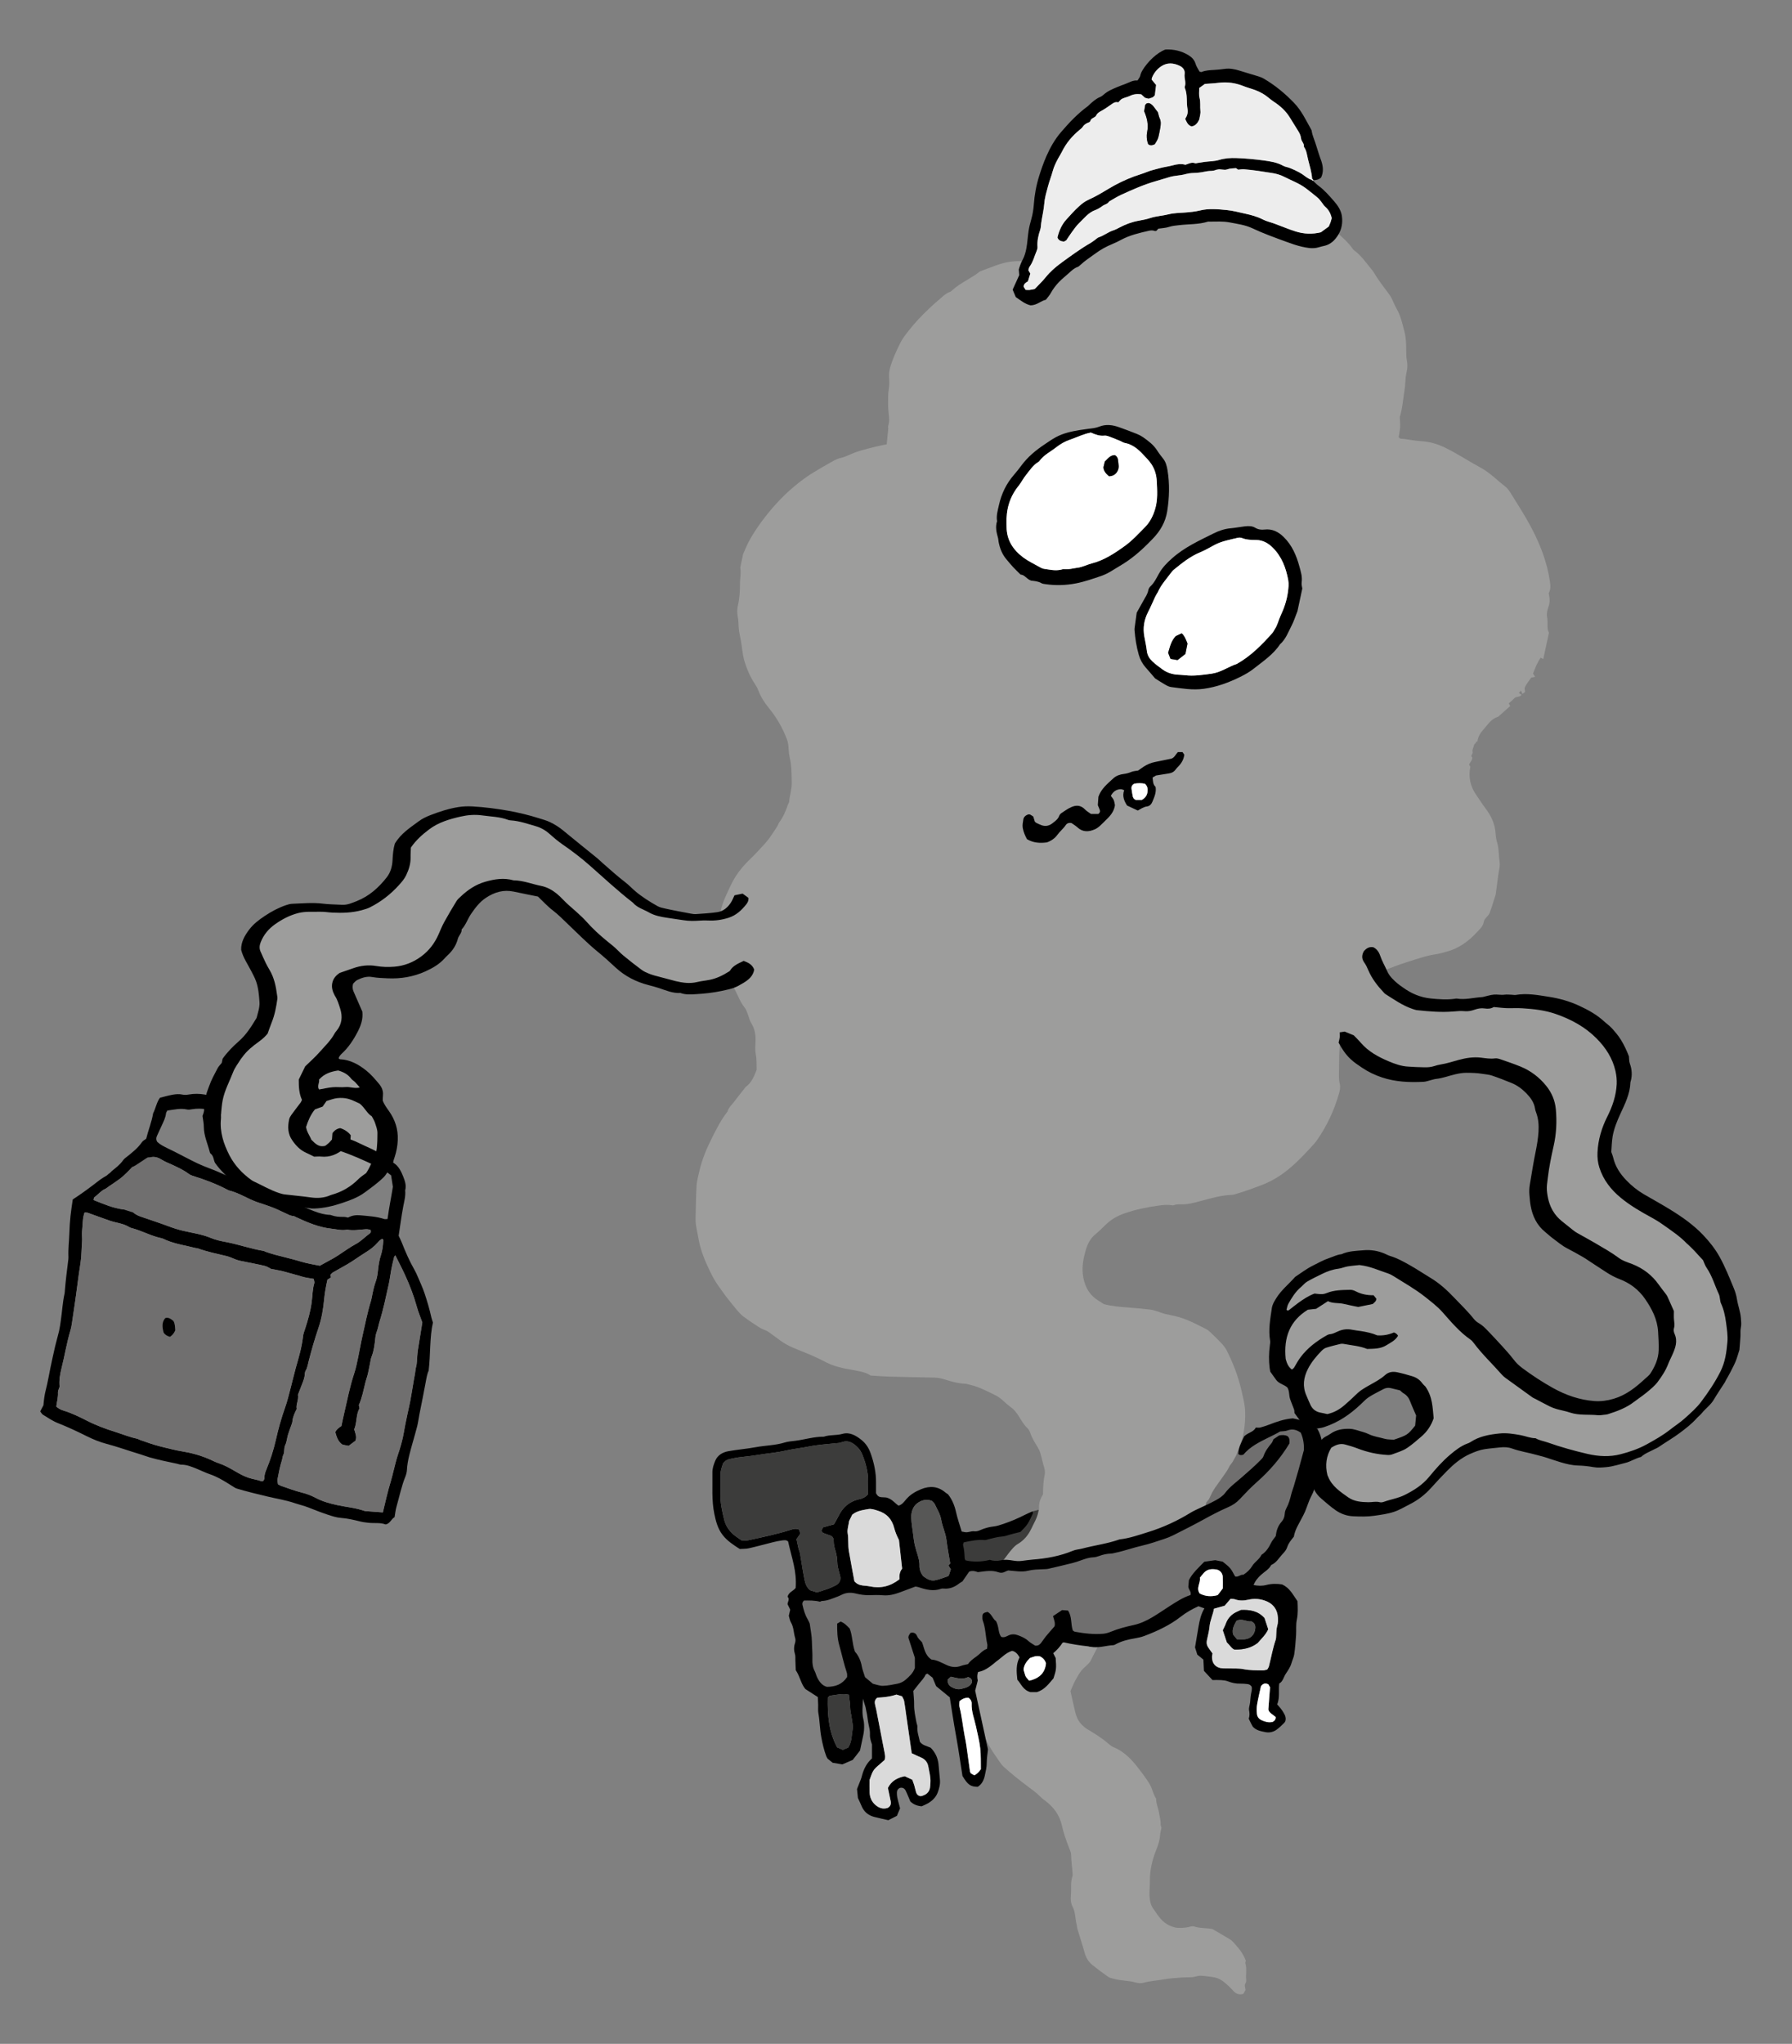
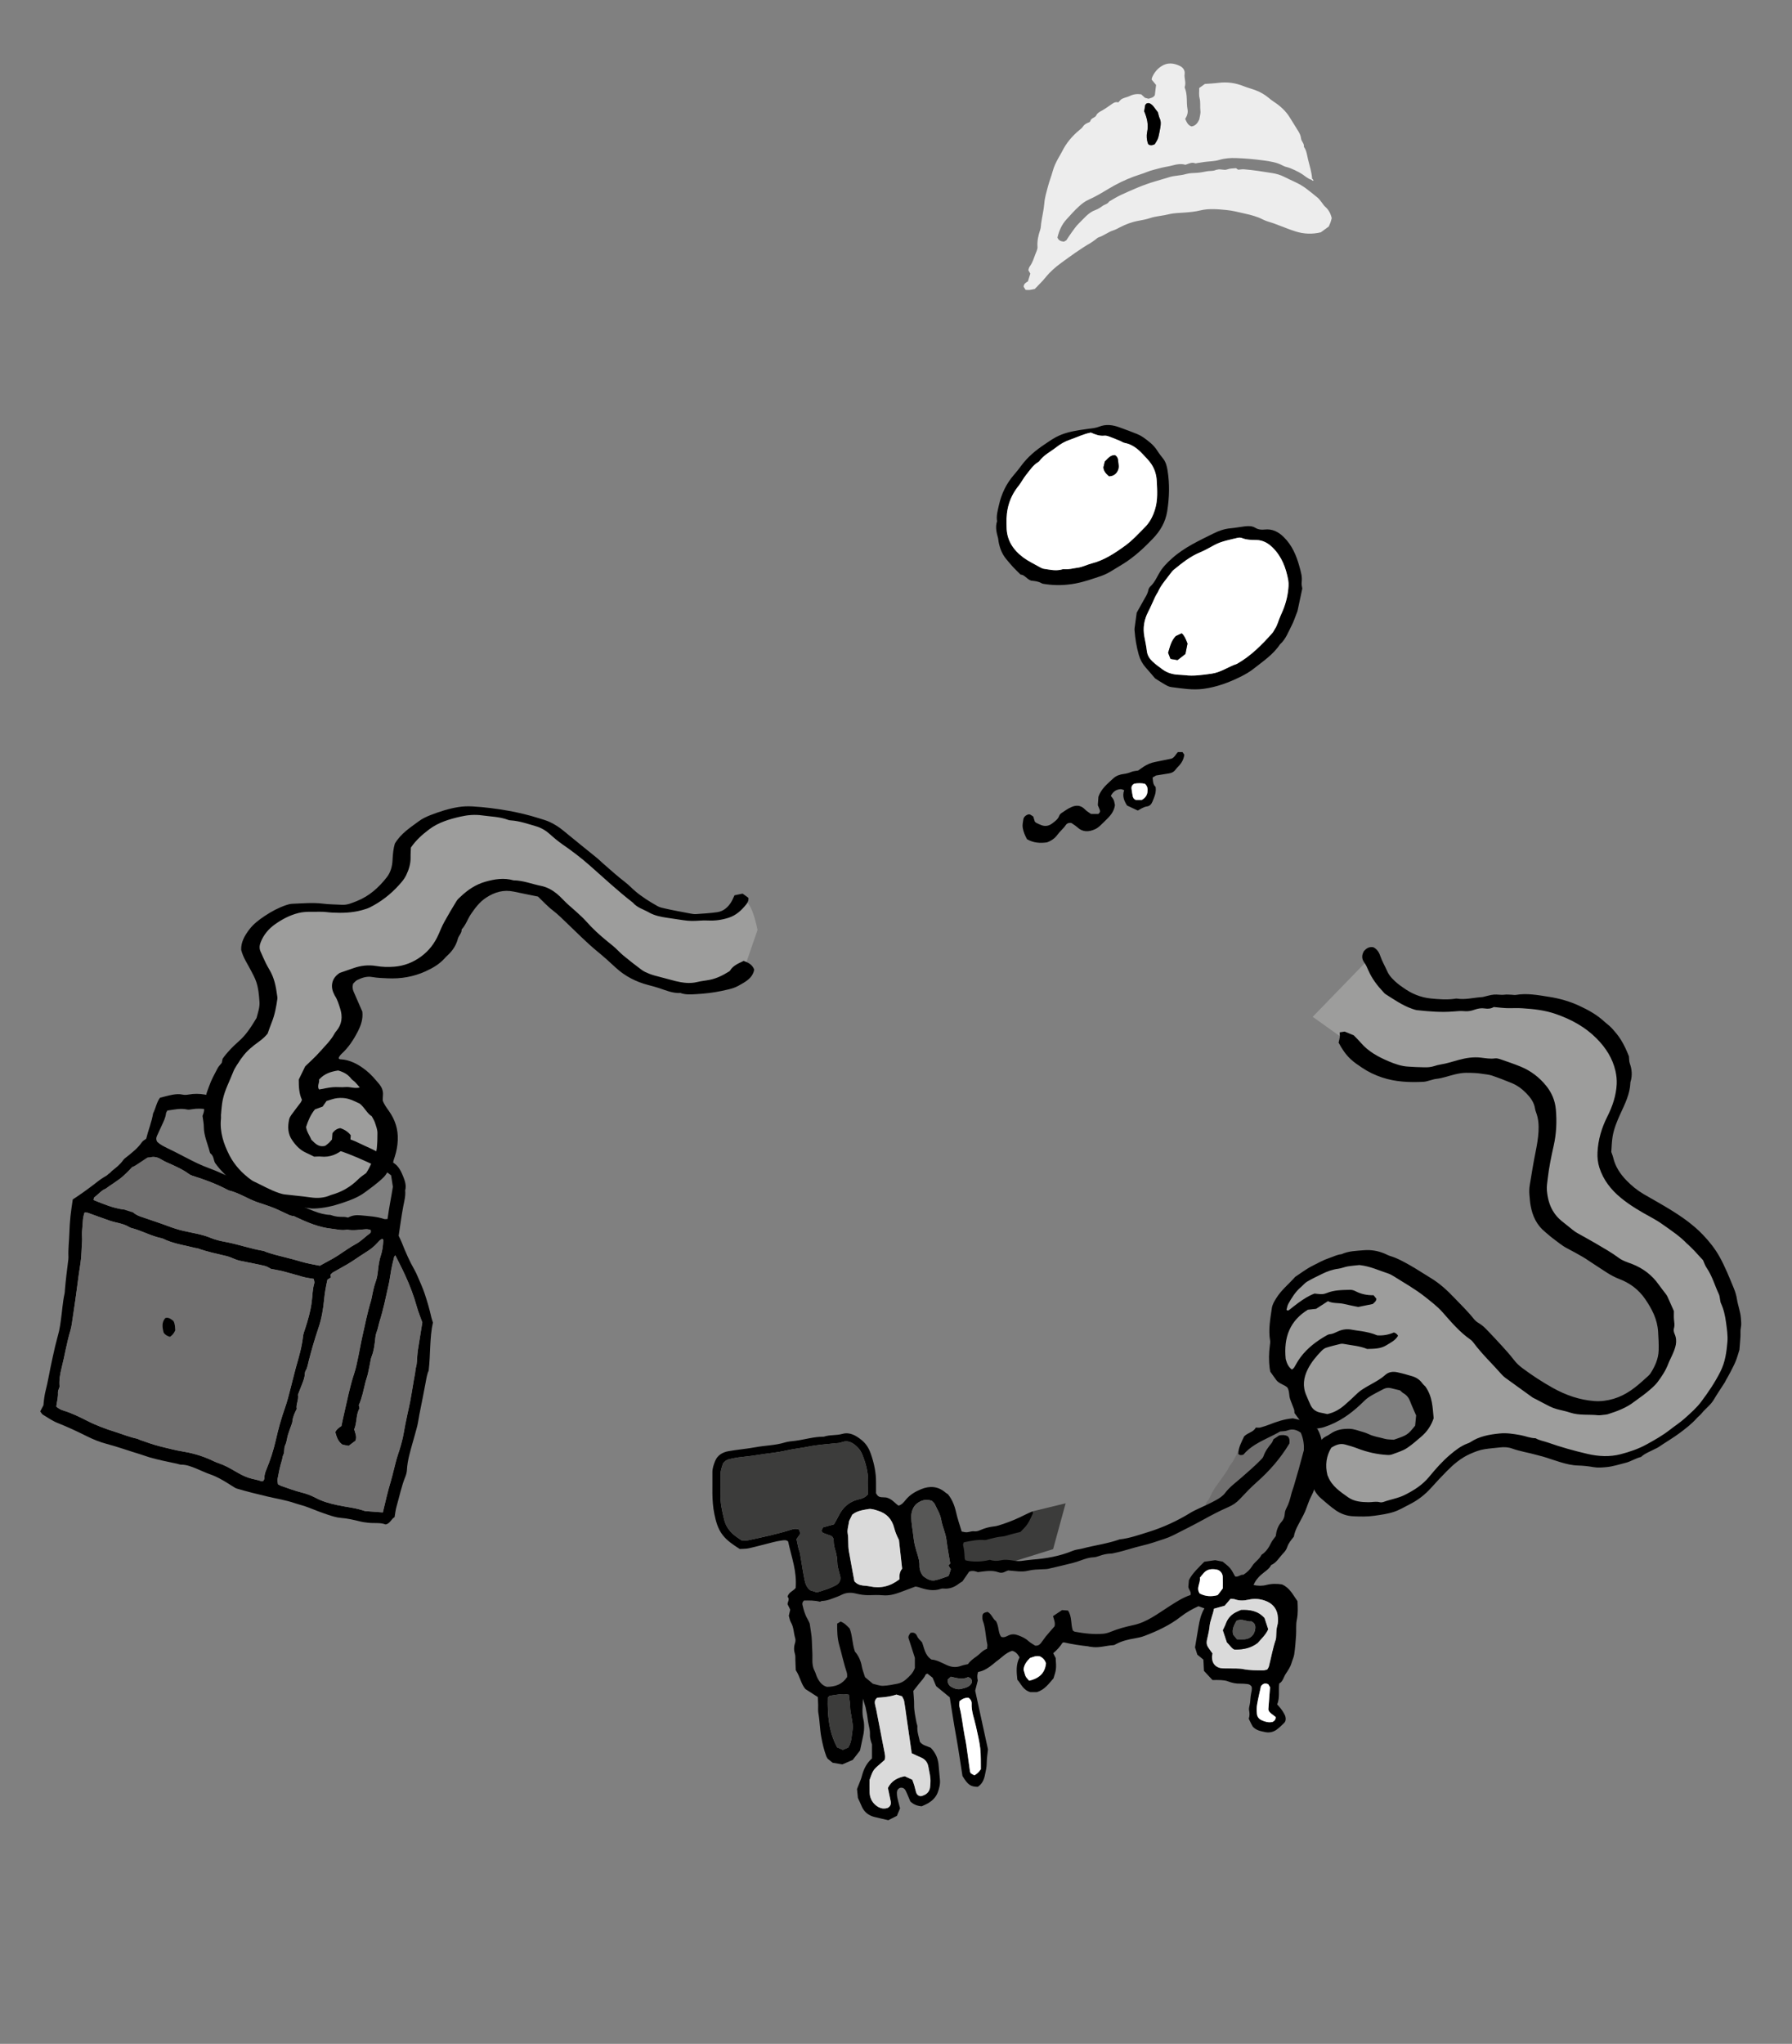
<svg xmlns="http://www.w3.org/2000/svg" id="Livello_1" viewBox="0 0 595.28 678.81">
  <rect x="0" y="0" width="595.28" height="678.81" fill="#808080" stroke="none" />
  <defs>
    <style>.cls-1,.cls-2,.cls-3,.cls-4,.cls-5,.cls-6,.cls-7,.cls-8{stroke-width:0px;}.cls-2{fill:#706f6f;}.cls-3{fill:#3c3c3b;}.cls-4{fill:#575756;}.cls-5{fill:#dadada;}.cls-6{fill:#9d9d9c;}.cls-7{fill:#fff;}.cls-8{fill:#ededed;}</style>
  </defs>
  <path class="cls-6" d="m455.07,318.12l10.53,12.64s10.53,4,37.27,2.32c26.75-1.68,39.38,17.69,36.01,28.01-3.37,10.32-10.53,26.32,2.53,35.17,13.06,8.84,30.46,19.37,33.27,36.22s-1.68,31.8-20.22,44.01c-18.53,12.21-27.38,10.32-49.49,3.58-22.11-6.74-27.25,15.13-42.12,19.22s-30.6-4.82-21.48-20.55c8.95-3.9,14.95.92,14.95.92l8.63-.92,8.21-6.24-4.84-11.79-6.32-3.16-12.42,8.42s-3.79,3.79-5.26,4.21c-1.47.42-9.27.87-9.27.87l-5.05-12.66s-5.48-4.42-5.69-5.69,1.26-20.01,1.26-20.01c0,0,9.06-13.9,20.43-13.69,11.37.21,9.6-5.32,41.7,22.11,32.1,27.43,43.41,34.2,55.6,21.48s15.58-29.06,7.37-33.27c-8.21-4.21-37.06-21.06-38.54-25.48s1.68-35.8,1.68-35.8l-11.58-12.64-21.27-.21-19.16.84-25.74-18.32,19-19.58Z" />
  <path class="cls-6" d="m108.58,353.08l9.55,2.45,6.88,7.01,4.07,14.27-3.37,10.95-6.19,7.58s-13.62,7.89-28.35,2.11c-14.73-5.79-25.97-18.81-19.51-33.98,6.46-15.16,16.15-24.85,16.15-24.85l-2.11-19.51s-4.63-9.55.98-12.35c5.62-2.81,13.02-6.18,27.08-5.33,14.06.84,21.08-15.16,21.08-15.16,0,0-1.4-11.37,7.86-13.76,9.27-2.39,21.62-8,43.52,4.91,21.9,12.92,23.16,24.71,33.69,26.11s21.62,1.97,25.41-3.23,6.32,8.56,6.32,8.56l-5.19,15.02-10.67,3.79-24.57-3.51-32.99-28.78-18.39-.56-16.85,24.01s-13.62,4.91-14.32,4.77-14.32.98-14.32.98c0,0,1.12,10.25,1.54,11.37.42,1.12-7.3,17.13-7.3,17.13Z" />
  <polygon class="cls-3" points="318.5 510.81 339.67 505.81 343 501.95 353.99 499.28 349.83 514.5 335.3 519.03 317.98 520.08 318.5 510.81" />
  <path class="cls-1" d="m73.38,370.03c-3.08-1.53-6.32-2.18-9.62-1.62-.53.09-1.09.2-1.62.08-2.2-.49-4.31.05-6.55.35-.22.43-.41.65-.44.91-.17,1.55-.86,2.79-1.44,4.09-.51,1.15-1.05,2.28-1.57,3.42-.28.61-.34,1.24.05,1.92,1.03,1.04,2.29,1.59,3.53,2.22.8.41,1.61.77,2.41,1.18,2.54,1.29,5.06,2.66,7.62,3.87,2.48,1.18,5.07,1.96,7.56,3.11,3.01,1.38,6.05,2.65,9.08,3.96.66.29,1.34.53,2,.84,2.64,1.24,5.43,1.77,8.07,3.03,2.04.97,4.1,1.88,6.21,2.59.15.05.28.18.43.23,3.53,1.19,6.91,3.2,10.63,3.29.08,0,.15.04.23.07,1.37.51,2.75.62,4.15.58.53-.01,1.07.16,1.53.23,1.36-.76,2.79-.88,4.16-.74,2.62.26,5.26.37,7.84,1.23.28.09.59,0,1.09,0,.52-3.83,1.29-7.54,1.78-10.72-.25-1.61-.41-2.63-.59-3.78-1.46-1.26-3.19-2.23-4.93-3.06-4.1-1.95-8.22-3.82-12.46-5.21-.1-.03-.21-.07-.31-.1-.23-.19,0-1.84-.05-2.21s.37-1.54.35-1.91.84-.35.84-.35c.55.18,1.26.31,1.81.49,1.28.42,2.57.87,3.8,1.49,2.97,1.49,6.09,2.53,8.85,4.7.99.78,2.04,1.44,3.08,2.12,1.56,1.02,2.4,2.79,3.11,4.6.53,1.37,1.02,2.86.58,4.43.19,1.85-.3,3.53-.63,5.28-.62,3.29-1.05,6.64-1.53,9.78.4.86.74,1.51,1.01,2.2,1.24,3.13,2.56,6.2,4.21,9.07.41.71.76,1.47,1.09,2.25.8,1.88,1.67,3.74,2.32,5.69.85,2.57,1.64,5.19,2.22,7.88.12.55.33,1.07.53,1.73-1.12,5.01-.76,10.38-1.42,16.02-.47.9-.72,2.37-.99,3.85-.65,3.58-1.39,7.12-2.09,10.68-.25,1.28-.41,2.59-.71,3.84-.47,1.89-1.04,3.73-1.55,5.6-.81,2.93-1.71,5.83-1.88,9-.04.74-.24,1.5-.5,2.15-1.3,3.18-1.99,6.66-2.96,10.01-.33,1.13-.44,2.36-.64,3.49-1.12.59-1.52,2.22-3.01,2.42-1.75-.7-3.76-.32-5.75-.56-.85-.1-1.7-.19-2.54-.4-2.14-.53-4.27-1.04-6.45-1.2-1.53-.11-3.07-.62-4.57-1.12-2.11-.7-4.2-1.52-6.29-2.35-1.5-.59-3.04-.93-4.54-1.44-3.02-1.03-6.11-1.49-9.16-2.22-3.36-.81-6.72-1.61-10.05-2.61-.3-.09-.59-.24-.87-.41-.64-.38-1.26-.79-1.89-1.19-1.97-1.23-3.95-2.39-6.08-3.12-1.57-.53-3.1-1.3-4.66-1.93-1.64-.66-3.27-1.32-5.01-1.3-.45,0-.91-.21-1.37-.31-3.06-.64-6.13-1.26-9.17-2.13-1.06-.3-2.1-.73-3.16-1.04-3.72-1.12-7.39-2.45-11.13-3.44-2.2-.58-4.37-1.45-6.49-2.51-3.2-1.6-6.43-3.11-9.72-4.41-1.7-.67-3.3-1.79-4.92-2.77-.32-.19-.54-.65-.88-1.08.36-.7.68-1.31,1.07-2.05.14-1.65.34-3.4.79-5.12.63-2.4,1.02-4.91,1.54-7.36.5-2.36,1-4.72,1.55-7.07.4-1.71.91-3.38,1.31-5.09.25-1.08.39-2.21.56-3.32.46-3.05.6-6.19,1.28-9.19.08-.36.07-.75.1-1.13.26-3.19.67-6.36,1.06-9.52.06-.47.14-.94.12-1.41-.13-2.68.22-5.3.3-7.95.06-1.89.18-3.78.37-5.65.19-1.87.5-3.71.76-5.53,3.03-1.98,5.89-4.08,8.7-6.28.83-.65,1.73-1.16,2.62-1.7l.69-.6c.3-.08.72-.66.95-.85,1.32-1.08,2.7-2.07,3.76-3.6.38-.55.95-.9,1.46-1.31,1.71-1.39,3.45-2.73,4.79-4.69.32-.47.87-.71,1.42-1.14.67-2.78,1.81-5.46,2.3-8.43.85-1.63,1.15-3.66,2.28-5.19,1.4-.34,2.81-.76,4.25-1.01,1.06-.18,2.13-.28,3.24-.03.68.15,1.4.09,2.08-.03,3.6-.64,7.09.12,10.52,1.7l.15,4.81Zm-54.69,97.13c.83.74,1.65,1.11,2.48,1.36,2.66.81,5.21,2.06,7.75,3.35,3.05,1.56,6.19,2.72,9.37,3.71,2.42.76,4.8,1.74,7.27,2.26.3.06.59.28.89.38,1.73.59,3.45,1.24,5.2,1.74,1.97.57,3.97,1.02,5.95,1.5.92.22,1.84.4,2.76.55,3.25.53,6.44,1.39,9.55,2.79.89.4,1.76.85,2.67,1.15,1.83.61,3.55,1.53,5.26,2.53,1.49.88,3.01,1.74,4.58,2.28,1.49.51,3.05.69,4.55,1.23.12.04.29-.09.54-.18.1-.23.36-.56.34-.88-.05-1.11.3-2.02.68-2.94,1.27-3.08,2.32-6.27,3.08-9.63.84-3.72,1.84-7.35,3.1-10.88.76-2.13,1.29-4.41,1.88-6.63.57-2.14,1.06-4.32,1.65-6.44.97-3.46,2.03-6.88,2.43-10.58.1-.91.46-1.78.74-2.65.9-2.79,1.72-5.59,2.12-8.6.29-2.13.26-4.35.89-6.4.11-.35-.11-.88-.2-1.42-1.39-.25-2.72-.39-3.97-.78-1.74-.55-3.5-.95-5.23-1.47-1.58-.48-3.21-.7-5.01-1.08-.53-.26-1.23-.78-1.98-.96-2.14-.52-4.29-.91-6.43-1.35-1.23-.25-2.46-.43-3.66-.95-.89-.38-1.79-.77-2.7-.99-3.21-.77-6.44-1.42-9.59-2.57-.22-.08-.47-.04-.69-.1-3.2-.82-6.46-1.28-9.6-2.56-.6-.24-1.18-.59-1.79-.72-3.4-.71-6.57-2.53-9.94-3.37-.3-.08-.6-.24-.88-.41-1-.6-2.06-.92-3.14-1.18-1.07-.27-2.15-.5-3.2-.86-2.41-.83-4.79-1.74-7.2-2.58-.35-.12-.73-.08-1.11-.12-.35.99-.51,1.89-.57,2.84-.07,1.13-.17,2.26-.26,3.39-.09,1.2.09,2.42-.01,3.63-.19,2.25-.15,4.57-.49,6.77-.4,2.58-.77,5.17-1.1,7.77-.52,4.1-1.15,8.17-1.75,12.25-.12.83-.27,1.67-.5,2.46-1.24,4.14-1.93,8.5-2.99,12.71-.49,1.96-.85,4.02-.62,6.06-.22.71-.59,1.33-.55,1.93.1,1.56-.35,2.97-.55,4.67Zm79.89.73c-.68,1.35-1.31,2.62-1.46,4.18-.04.46-.23.9-.38,1.33-.36,1.03-.77,2.04-1.08,3.09-.34,1.14-.42,2.45-.92,3.44-.52,1.04-.12,2.26-.64,3.25-.27.52-.29,1.25-.48,1.85-.64,2.01-1.04,4.11-1.44,6.21-.1.5.09,1.09.15,1.71.41.21.75.45,1.12.57,2.26.76,4.51,1.63,6.8,2.19,1.63.4,3.17,1,4.69,1.8,2.25,1.19,4.63,1.82,7,2.34,2.98.66,6.01.88,8.96,1.9.22.08.46.11.69.13,1.85.14,3.69.27,5.57.41.84-3.49,1.62-7.01,2.67-10.43.38-1.23.64-2.51.98-3.76.43-1.6.77-3.23,1.3-4.8.85-2.5,1.61-5.07,2.06-7.77.33-2.03.78-4.02,1.19-6.03.28-1.37.63-2.71.88-4.09.36-1.92.67-3.86,1-5.79.17-1.01.32-2.04.53-3.04.19-.89.19-1.81.45-2.71.28-.94.24-2.04.34-3.07.07-.75.1-1.51.21-2.25.48-3.05.98-6.09,1.5-9.35-.58-1.64-1.35-3.45-1.87-5.35-1-3.65-2.35-7.1-3.9-10.46-1-2.17-2.11-4.27-3.2-6.48-.15.21-.35.37-.4.6-.33,1.34-.66,2.69-.92,4.05-.32,1.65-.5,3.34-.86,4.97-.93,4.16-1.78,8.36-3.05,12.38-.33,1.04-.49,2.18-.87,3.19-.26.69-.44,1.35-.52,2.13-.23,2.25-.49,4.49-1.33,6.53-.14.33-.19.71-.26,1.08-.29,1.45-.54,2.92-.88,4.36-.23.99-.6,1.93-.84,2.92-.64,2.59-1.14,5.24-2.19,7.56.08.37.15.65.24,1.05-1.22,2.03-.82,4.84-1.77,6.99.37,1.3.94,2.44.42,3.77-.73.55-1.5,1.13-2.27,1.7-.71-.13-1.4-.26-1.99-.37-1.49-.93-2-2.53-2.45-4.17.47-1.07,1.3-1.55,2.03-2.05.33-1.52.62-2.98.96-4.41,1.02-4.33,1.85-8.74,3.25-12.92.61-1.81.98-3.76,1.39-5.66.49-2.27.86-4.6,1.38-6.86.89-3.89,1.64-7.84,2.81-11.62.14-.44.23-.9.32-1.36.35-1.83.73-3.64,1.36-5.37.4-1.09.57-2.35.69-3.56.18-1.7.42-3.37.95-4.93.54-1.58.7-3.26.81-4.96.01-.15-.14-.32-.23-.5-.71.14-1.17.72-1.68,1.28-1.07,1.19-2.27,2.17-3.58,2.97-1.57.96-3.08,2.03-4.63,3.05-.6.4-1.21.78-1.83,1.14-1.59.91-3.19,1.78-4.77,2.7-.32.19-.58.55-.82.78.07.4.11.66.15.9-.4.25-.79.5-1.16.72-.5,2.21-.89,4.32-1.09,6.48-.31,3.3-.86,6.5-1.89,9.55-.62,1.81-1.19,3.65-1.74,5.5-.54,1.84-1.04,3.71-1.52,5.57-.28,1.07-.42,2.2-.99,3.12-.17.28-.28.69-.29,1.05-.04,1.28-.5,2.36-.92,3.46-.49,1.25-.97,2.51-1.35,3.47.28,1.89-.72,3.19-.43,4.68Zm-54.27-65.17c.96.86,2.01,1.2,3.06,1.56,2.86.99,5.74,1.91,8.58,2.98,1.65.62,3.3,1.15,4.99,1.54,3.05.7,6.14,1.12,9.13,2.36,1.55.65,3.18,1,4.8,1.3,4.23.78,8.37,2.28,12.61,2.98.3.05.59.25.89.35.98.32,1.96.66,2.95.92,2.89.77,5.81,1.43,8.69,2.3,2.13.64,4.27.99,6.22,1.36,1.58-.86,2.97-1.62,4.36-2.39.55-.31,1.1-.64,1.63-.99,2.02-1.3,3.97-2.76,6.06-3.88,1.71-.91,3.06-2.41,4.63-3.53.28-.2.36-.57.16-1.14-.45-.06-.98-.22-1.5-.19-2.08.11-4.14.56-6.25.14-1.78.38-3.56-.14-5.33-.33-4.04-.44-7.9-2.06-11.71-3.85-.29-.14-.59-.34-.88-.35-.96-.04-1.81-.57-2.69-.97-1.4-.64-2.79-1.33-4.2-1.88-1.64-.64-3.3-1.14-4.96-1.71-3.24-1.12-6.25-3.19-9.58-3.95-.08-.02-.15-.07-.22-.11-3.83-2.04-7.8-3.5-11.82-4.75-.45-.14-.9-.36-1.29-.66-1.76-1.31-3.68-2.17-5.57-3.05-1.1-.51-2.22-.91-3.28-1.58-1.03-.65-2.16-1.11-3.46-.92m-6.31,3.21c-.56.58-1.17,1.26-1.82,1.89-.77.74-1.54,1.49-2.37,2.11-1.22.92-2.5,1.74-3.76,2.6-.39.27-.76.62-1.19.8-1.39.61-2.38,1.93-3.62,2.82-.09.07-.08.33-.19.84,3.36,1.35,6.58,2.72,9.94,3.13" />
  <path class="cls-2" d="m18.69,467.16c.2-1.71.65-3.11.55-4.67-.04-.6.33-1.22.55-1.93-.23-2.03.13-4.1.62-6.06,1.06-4.21,1.75-8.57,2.99-12.71.24-.79.38-1.63.5-2.46.6-4.08,1.24-8.15,1.75-12.25.33-2.6.69-5.19,1.1-7.77.34-2.21.3-4.52.49-6.77.1-1.21-.08-2.43.01-3.63.08-1.13.19-2.26.26-3.39.06-.95.23-1.85.57-2.84.38.04.76,0,1.11.12,2.4.85,4.79,1.76,7.2,2.58,1.05.36,2.13.59,3.2.86,1.07.27,2.13.59,3.14,1.18.28.17.58.34.88.41,3.37.84,6.55,2.66,9.94,3.37.61.13,1.19.47,1.79.72,3.14,1.28,6.39,1.74,9.6,2.56.23.06.47.02.69.1,3.16,1.15,6.38,1.8,9.59,2.57.91.22,1.81.61,2.7.99,1.19.52,2.43.7,3.66.95,2.15.44,4.3.83,6.43,1.35.75.18,1.46.7,1.98.96,1.81.38,3.43.6,5.01,1.08,1.74.53,3.5.92,5.23,1.47,1.26.4,2.59.54,3.97.78.08.54.31,1.06.2,1.42-.63,2.05-.6,4.27-.89,6.4-.41,3.01-1.22,5.81-2.12,8.6-.28.87-.64,1.73-.74,2.65-.4,3.7-1.45,7.11-2.43,10.58-.6,2.13-1.08,4.31-1.65,6.44-.6,2.23-1.12,4.5-1.88,6.63-1.26,3.53-2.26,7.16-3.1,10.88-.76,3.35-1.81,6.55-3.08,9.63-.38.92-.73,1.83-.68,2.94.01.32-.25.65-.34.88-.26.09-.42.22-.54.18-1.5-.54-3.06-.71-4.55-1.23-1.57-.54-3.09-1.4-4.58-2.28-1.71-1.01-3.43-1.93-5.26-2.53-.9-.3-1.78-.75-2.67-1.15-3.11-1.4-6.3-2.26-9.55-2.79-.92-.15-1.85-.33-2.76-.55-1.99-.48-3.98-.93-5.95-1.5-1.74-.5-3.47-1.15-5.2-1.74-.3-.1-.59-.32-.89-.38-2.47-.51-4.85-1.5-7.27-2.26-3.18-1-6.32-2.15-9.37-3.71-2.53-1.29-5.08-2.54-7.75-3.35-.83-.25-1.64-.62-2.48-1.36Zm35.68-24.55c.56.81,1.28,1.12,2.08,1.37.72-.49,1.34-1.13,1.76-2.15-.08-.96-.01-2-.59-3.1-.75-.58-1.57-1.33-2.7-1-1.26,1.4-1.04,3.11-.55,4.87Z" />
  <path class="cls-2" d="m98.58,467.89c-.29-1.49.7-2.79.43-4.68.37-.96.86-2.21,1.35-3.47.43-1.1.88-2.18.92-3.46.01-.36.12-.77.29-1.05.57-.93.71-2.05.99-3.12.49-1.87.98-3.73,1.52-5.57.54-1.85,1.12-3.69,1.74-5.5,1.04-3.05,1.59-6.25,1.89-9.55.2-2.16.59-4.27,1.09-6.48.36-.23.76-.47,1.16-.72-.04-.24-.08-.5-.15-.9.24-.24.5-.59.82-.78,1.58-.92,3.19-1.79,4.77-2.7.62-.35,1.23-.74,1.83-1.14,1.54-1.01,3.06-2.09,4.63-3.05,1.31-.8,2.5-1.77,3.58-2.97.5-.56.97-1.14,1.68-1.28.09.18.24.36.23.5-.11,1.7-.28,3.37-.81,4.96-.53,1.57-.78,3.23-.95,4.93-.13,1.21-.3,2.47-.69,3.56-.63,1.73-1,3.53-1.36,5.37-.09.46-.19.92-.32,1.36-1.17,3.78-1.91,7.73-2.81,11.62-.52,2.26-.88,4.58-1.38,6.86-.41,1.91-.78,3.85-1.39,5.66-1.4,4.18-2.23,8.59-3.25,12.92-.34,1.44-.63,2.89-.96,4.41-.72.5-1.55.98-2.03,2.05.45,1.64.96,3.24,2.45,4.17.6.11,1.29.24,1.99.37.77-.57,1.54-1.15,2.27-1.7.52-1.33-.05-2.46-.42-3.77.95-2.15.55-4.96,1.77-6.99-.09-.41-.15-.68-.24-1.05,1.05-2.32,1.56-4.97,2.19-7.56.24-.99.62-1.92.84-2.92.33-1.44.58-2.91.88-4.36.07-.37.13-.75.26-1.08.84-2.04,1.1-4.29,1.33-6.53.08-.77.25-1.43.52-2.13.38-1.01.54-2.14.87-3.19,1.26-4.02,2.12-8.22,3.05-12.38.36-1.63.55-3.32.86-4.97.26-1.37.59-2.71.92-4.05.05-.22.26-.39.4-.6,1.09,2.2,2.2,4.3,3.2,6.48,1.54,3.35,2.89,6.81,3.9,10.46.52,1.9,1.29,3.71,1.87,5.35-.53,3.26-1.03,6.3-1.5,9.35-.11.74-.14,1.5-.21,2.25-.1,1.03-.07,2.12-.34,3.07-.26.89-.26,1.82-.45,2.71-.21,1-.36,2.03-.53,3.04-.33,1.93-.64,3.87-1,5.79-.26,1.37-.6,2.72-.88,4.09-.41,2-.86,4-1.19,6.03-.44,2.7-1.21,5.26-2.06,7.77-.53,1.57-.87,3.2-1.3,4.8-.34,1.25-.6,2.53-.98,3.76-1.05,3.41-1.83,6.94-2.67,10.43-1.88-.14-3.72-.27-5.57-.41-.23-.02-.47-.05-.69-.13-2.95-1.02-5.98-1.24-8.96-1.9-2.36-.52-4.74-1.15-7-2.34-1.52-.8-3.06-1.4-4.69-1.8-2.29-.56-4.54-1.43-6.8-2.19-.37-.12-.72-.36-1.12-.57-.06-.62-.24-1.21-.15-1.71.4-2.1.8-4.2,1.44-6.21.19-.6.21-1.33.48-1.85.52-.99.11-2.21.64-3.25.5-.99.58-2.3.92-3.44.31-1.05.73-2.06,1.08-3.09.15-.43.33-.87.38-1.33.15-1.56.78-2.83,1.46-4.18Z" />
  <path class="cls-2" d="m41.03,401.69c-3.37-.41-6.59-1.78-9.94-3.13.11-.5.1-.77.19-.84,1.23-.88,2.23-2.21,3.62-2.82.42-.18.79-.53,1.19-.8,1.25-.86,2.53-1.68,3.76-2.6.83-.63,1.6-1.38,2.37-2.11.65-.62,1.26-1.31,1.82-1.89.55.07,5.23-3.46,5.16-3.1l1.15-.11c1.29-.19,2.42.26,3.46.92,1.06.67,2.18,1.07,3.28,1.58,1.9.89,3.81,1.74,5.57,3.05.4.29.85.52,1.29.66,4.02,1.25,7.99,2.71,11.82,4.75.07.04.14.09.22.11,3.33.76,6.34,2.83,9.58,3.95,1.65.57,3.32,1.07,4.96,1.71,1.42.55,2.81,1.24,4.2,1.88.88.4,1.73.93,2.69.97.29.01.59.21.88.35,3.81,1.79,7.67,3.41,11.71,3.85,1.76.19,3.55.71,5.33.33,2.11.42,4.17-.03,6.25-.14.52-.03,1.04.13,1.5.19.2.57.12.94-.16,1.14-1.57,1.12-2.92,2.62-4.63,3.53-2.09,1.12-4.05,2.58-6.06,3.88-.54.35-1.08.68-1.63.99-1.39.77-2.78,1.52-4.36,2.39-1.95-.38-4.09-.72-6.22-1.36-2.88-.86-5.79-1.52-8.69-2.3-.99-.26-1.97-.6-2.95-.92-.3-.1-.59-.3-.89-.35-4.24-.7-8.38-2.19-12.61-2.98-1.61-.3-3.25-.66-4.8-1.3-2.99-1.25-6.07-1.66-9.13-2.36-1.69-.39-3.34-.92-4.99-1.54-2.84-1.07-5.72-1.99-8.58-2.98-1.05-.36-2.1-.7-3.06-1.56l-3.28-1.04Z" />
  <path class="cls-1" d="m54.37,442.61c-.49-1.76-.7-3.48.55-4.87,1.13-.33,1.95.41,2.7,1,.58,1.09.51,2.14.59,3.1-.42,1.02-1.04,1.67-1.76,2.15-.79-.25-1.52-.56-2.08-1.37Z" />
-   <path class="cls-6" d="m398.68,503.08c.33-.37.68-.7.94-1.09.26-.39.39-.86.62-1.27.47-.83.88-1.71,1.48-2.43,1.28-1.55,2.36-3.24,3.62-4.79.74-.91,1.08-2.03,1.83-2.89,1.6-1.84,2.5-4.03,3.27-6.3.34-.99.62-2.01,1.02-2.97,1.63-3.94,2.27-8.07,2.17-12.3-.06-2.59-.74-5.07-1.32-7.58-1.05-4.5-2.7-8.75-4.76-12.85-.42-.84-1.01-1.63-1.65-2.32-1.16-1.26-2.41-2.46-3.65-3.65-.48-.46-.99-.93-1.57-1.22-2.12-1.07-4.23-2.17-6.42-3.06-1.67-.68-3.43-1.2-5.2-1.53-1.23-.23-2.41-.51-3.58-.93-1.16-.42-2.36-.86-3.57-.98-2.45-.25-4.9-.51-7.34-.69-2.67-.2-5.32-.41-7.91-1.12-.72-.46-1.45-.91-2.16-1.39-3.09-2.08-4.45-5.18-4.82-8.72-.27-2.58.24-5.17.95-7.65.57-2.01,1.44-3.93,3.16-5.34,1.25-1.03,2.4-2.19,3.57-3.32,1.75-1.69,3.82-2.88,6.09-3.67,3.7-1.3,7.53-2.09,11.41-2.62,1.51-.21,3-.36,4.51-.09.18.03.4.03.57-.04,1.11-.45,2.26-.24,3.41-.29.76-.03,1.51-.14,2.26-.3,1.03-.21,2.04-.48,3.06-.75,3.49-.93,6.95-1.98,10.61-2.09.56-.02,1.11-.25,1.65-.41,2.56-.74,5.06-1.68,7.56-2.6,2.36-.87,4.58-1.97,6.63-3.34,3.84-2.56,7.05-5.86,10.17-9.23.78-.84,1.57-1.69,2.22-2.62,3.3-4.74,5.71-9.91,7.29-15.47.29-1.04.51-2.12.27-3.11-.43-1.72-.28-3.42-.25-5.13.05-2.87-.06-5.78.38-8.59.39-2.54.47-5.11,1-7.65.44-2.06,1.01-4.07,1.72-6.03.35-.97.88-1.93,1.52-2.75,2.64-3.39,6.04-5.83,9.99-7.44,2.73-1.12,5.49-2.18,8.32-3.05,3.01-.93,5.97-2.02,9.11-2.47,1.22-.18,2.42-.55,3.62-.86,4.11-1.07,7.38-3.49,10.2-6.55.88-.95,1.97-1.9,2.19-3.29.23-1.43,1.72-1.99,2.07-3.31.15-.55.39-1.07.57-1.61.32-1,.63-2,.94-3,.14-.45.34-.9.41-1.36.45-2.91.68-5.86,1.25-8.76.14-.73.11-1.54,0-2.28-.3-1.97-.17-3.98-.73-5.92-.29-1-.51-2.05-.56-3.09-.15-3.3-1.55-6.08-3.49-8.62-1.05-1.37-1.92-2.85-2.91-4.24-2.06-2.91-2.68-6.05-1.99-9.43-.17-.28-.31-.51-.43-.71.39-.81,1.08-1.42,1.07-2.34-.12-.15-.24-.3-.35-.45.1-.52.63-.84.44-1.56-.15-.54.29-1.23.43-1.86.09-.4.22-.72.63-.86l-.03.03c.01-.41.21-.62.63-.6l-.04.03c.14-1.6.99-2.9,2-4.02,1.44-1.6,2.58-3.6,4.87-4.22,1.34-1.2,2.68-2.39,4.02-3.58-.19-.34-.32-.57-.49-.88.6-.54,1.26-1.06,1.82-1.67.57-.63,1.41-.41,2.04-.79.16-.09.26-.27.4-.41-.23-.15-.46-.3-.89-.57.24-.29.4-.49.67-.82.29.61.4.86.52,1.11.31-.22.62-.45.87-.63-.08-.57-.12-.93-.17-1.29.52-1.36,1.49-2.42,2.21-3.48.54-.11.9-.19,1.31-.27-.24-.36-.43-.65-.71-1.08.7-1.77,1.38-3.64,2.54-5.28.29.15.51.27.87.45.63-2.91,1.25-5.79,1.88-8.73-.12-.3-.31-.64-.38-1.01-.24-1.4.05-2.82-.24-4.26-.21-1.05.08-2.31.47-3.35.58-1.53.38-3,.07-4.51.71-1.25.59-2.56.4-3.9-.93-6.51-3.31-12.53-6.38-18.27-1.93-3.61-4.17-7.07-6.32-10.56-.6-.97-1.24-2.01-2.12-2.69-2.71-2.08-5.07-4.59-8.15-6.25-4.03-2.17-7.83-4.74-11.97-6.73-2.53-1.22-5.19-1.96-7.97-2.11-2.29-.12-4.52-.69-6.8-.85-.15-.01-.28-.24-.53-.47.16-1.04.41-2.15.48-3.28.06-1.12-.07-2.26-.11-3.39.89-2.8,1.06-5.76,1.54-8.66.17-1.02.25-2.07.31-3.1.06-1.15.2-2.26.46-3.39.25-1.09.3-2.32.08-3.42-.26-1.34-.25-2.65-.26-3.98-.01-1.91-.07-3.8-.55-5.67-.67-2.58-1.19-5.2-2.53-7.57-.7-1.24-1.23-2.57-1.85-3.85-.17-.34-.39-.66-.61-.97-1.81-2.46-3.71-4.84-5.25-7.48-.29-.49-.69-.91-1.05-1.36-1.67-2.08-3.21-4.27-5.39-5.87-.23-.17-.43-.39-.59-.62-1.42-2.06-3.31-3.66-5.14-5.33-2.7-2.47-5.77-4.44-9.07-5.94-2.94-1.33-5.82-2.82-8.94-3.78-1.82-.56-3.54-1.42-5.32-2.11-2.32-.9-4.74-1.41-7.14-2.02-1.41-.36-2.78-.6-4.22-.61-.67,0-1.34-.05-2.01-.05-1.42,0-2.86-.15-4.25.08-1.14.18-2.27.21-3.41.3-1.61.12-3.25.13-4.82.47-2.32.51-4.71.68-6.97,1.52-.7.26-1.49.3-2.24.44-1.78.33-3.58.55-5.32,1.02-4.41,1.2-8.75,2.66-13.07,4.17-1.71.6-3.45,1.16-4.83,2.44-.2.19-.5.27-.74.43-2.64,1.72-5.26,3.46-7.42,5.82-1.55,1.68-3.39,3.09-4.66,5.04-.21.32-.49.59-.75.87-.54.58-1.22,1.01-2,.99-2.3-.06-4.54.57-6.84.44-1.33-.08-2.68-.04-4.01.09-3.65.37-6.93,1.99-10.34,3.18-.18.06-.35.17-.49.29-2.86,2.24-6.31,3.61-9,6.1-.21.19-.44.41-.7.5-1.69.59-2.82,1.95-4.15,3.02-1.04.84-2,1.78-2.98,2.7-2.36,2.23-4.6,4.59-6.6,7.15-1,1.27-2.03,2.57-2.75,4-1.36,2.73-2.66,5.5-3.47,8.47-.17.64-.3,1.3-.32,1.96-.03,1.14.12,2.29.07,3.43-.05,1.23-.34,2.45-.36,3.68-.04,1.9-.1,3.83.14,5.7.2,1.54.34,3.02-.16,4.51-.08.25.07.56.04.84-.15,1.69-.32,3.39-.5,5.18-2.2.41-4.31.93-6.41,1.47-1.48.38-2.95.79-4.37,1.34-1.51.58-2.98,1.39-4.54,1.73-1.56.34-2.78,1.21-4.11,1.92-1.42.77-2.79,1.65-4.19,2.46-2.57,1.48-4.94,3.25-7.2,5.15-4.12,3.45-7.68,7.44-10.86,11.76-1.35,1.84-2.61,3.77-3.75,5.75-.9,1.57-1.55,3.28-2.27,4.85-.25,1.19-.49,2.3-.72,3.42-.09.47-.27.96-.2,1.41.27,1.62-.12,3.21-.12,4.81-.01,2.48-.11,4.97-.68,7.39-.29,1.24-.32,2.5-.08,3.7.25,1.24.24,2.46.33,3.69.08,1.23.33,2.45.59,3.66.54,2.51.58,5.08,1.34,7.58.79,2.59,1.82,5.01,3.29,7.25.53.8,1,1.6,1.34,2.51.82,2.15,2.08,4.07,3.53,5.84,2.49,3.05,4.44,6.41,5.85,10.08.24.61.42,1.26.51,1.9.19,1.41.13,2.88.47,4.25.7,2.82.63,5.66.69,8.52.05,2.14-.68,4.13-.85,6.22-.03.36-.31.69-.43,1.05-.68,2.09-1.56,4.08-2.86,5.86-.28.38-.39.88-.65,1.28-.82,1.28-1.64,2.57-2.53,3.81-.61.85-1.29,1.65-2,2.42-1.49,1.61-2.96,3.24-4.55,4.75-1.81,1.72-3.42,3.59-4.76,5.7-1.34,2.1-2.29,4.37-3.33,6.63-1.52,3.29-2.22,6.67-2.28,10.24-.02,1.34-.16,2.7.05,4.01.64,3.95,1.75,7.78,2.98,11.59.83,2.57,2.27,4.83,3.37,7.26.63,1.39,1.31,2.75,2.3,3.96.46.57.67,1.35.95,2.06.39.97.58,2.05,1.12,2.92,1.17,1.87,1.54,3.86,1.45,6.01-.06,1.43-.2,2.91.07,4.29.37,1.82.24,3.6.3,5.25-.87,2.21-1.68,4.25-3.55,5.62-.22.16-.37.43-.55.66-1.18,1.5-2.38,2.98-3.53,4.51-.74.98-1.74,1.81-2.04,3.08-2.04,2.55-3.49,5.43-4.96,8.32-1.91,3.76-3.56,7.58-4.46,11.71-.32,1.48-.77,2.97-.86,4.47-.21,3.63-.25,7.26-.33,10.89-.02.76,0,1.54.12,2.29.26,1.6.61,3.18.89,4.78.66,3.71,2.11,7.13,3.72,10.49.86,1.8,1.83,3.58,3.02,5.18,1.08,1.45,2.07,2.99,3.22,4.37,1.04,1.24,1.98,2.56,3.07,3.76.57.63,1.15,1.29,1.83,1.8,1.29.98,2.64,1.88,4,2.77,1.03.68,2.05,1.38,3.26,1.78.7.23,1.33.74,1.95,1.18,1.09.77,2.13,1.59,3.22,2.37,2.43,1.74,5.23,2.75,7.96,3.85,2.49,1,4.9,2.12,7.27,3.35,1.71.89,3.55,1.4,5.4,1.84,1.39.33,2.82.49,4.21.79,1.77.38,3.58.66,4.98,1.68,2.15.13,4.16.29,6.16.35,4.97.14,9.93.24,14.9.33,1.16.02,2.27.2,3.37.56,2.27.73,4.56,1.37,6.97,1.48.56.03,1.11.24,1.67.36,3.01.68,5.68,2.15,8.42,3.47,1.95.94,3.25,2.64,4.97,3.85,1.08.76,1.94,1.77,2.67,2.94.9,1.44,1.74,2.97,3.01,4.17.4.38.71.93.88,1.46.58,1.74,1.54,3.26,2.48,4.81.39.64.72,1.35.93,2.07.46,1.55.77,3.15,1.24,4.69.29.95.34,1.82.11,2.8-.26,1.1-.32,2.26-.41,3.39-.07.85-.05,1.72-.08,2.7-.8,1.31-1.42,2.78-1.31,4.49.03.46-.17.93-.26,1.4-.38,2.01-1.46,3.71-2.31,5.53-1.01,2.15-2.46,3.89-4.48,5.08-.78.46-1.35,1.06-1.9,1.69-.94,1.07-1.78,2.22-2.63,3.37-.23.32-.82.5-.52,1.15,0,0-10.12,22.19-10.78,25.54s-1.16,13.42-.2,15.74l.96,2.32c-.11.24-.1.57-.05.84.44,2.15.88,4.29,1.36,6.43.21.93.4,1.88.77,2.74,1.58,3.69,3.27,7.34,5.63,10.62.89,1.24,1.64,2.64,2.75,3.65,2.4,2.17,4.95,4.2,7.53,6.16,1.6,1.21,3.25,2.33,4.65,3.78.52.54,1.17.97,1.77,1.44,2.65,2.06,4.51,4.63,5.27,7.96.55,2.42,1.34,4.76,2.24,7.08.34.89.82,1.81.84,2.72.05,2.26.41,4.5.53,6.75,0,.09-.02.19-.05.28-.77,2.13-.33,4.36-.56,6.54-.14,1.28.01,2.6.56,3.64,1.02,1.94.87,4.06,1.38,6.06.12.46.11.95.25,1.4.79,2.65,1.67,5.28,2.41,7.94.45,1.64,1.3,2.99,2.59,4.03,1.7,1.38,3.46,2.68,5.26,3.93.52.36,1.23.46,1.87.64,2.39.67,4.92.54,7.31,1.24.8.23,1.76.27,2.56.05,2.13-.58,4.32-.7,6.47-1.08,2.07-.37,4.15-.52,6.23-.65,1.61-.1,3.23.09,4.83-.4.8-.24,1.72-.21,2.57-.11,4.19.51,4.93.36,8.16,3.38.56.52,1.06,1.09,1.59,1.64.85.89,1.85,1.33,3.24.93.23-.39.52-.87.75-1.27-.08-.86-.51-1.57.02-2.33.2-.28.23-.74.19-1.1-.19-1.79.3-3.62-.26-5.4-.1-.31.1-.72.14-.92-.89-2.49-2.47-4.28-4.06-6.06-.38-.42-.82-.81-1.31-1.1-1.96-1.18-3.95-2.33-5.72-3.36-2.12-.41-4.06-.2-5.91-.81-.51-.17-1.16-.08-1.7.06-1.8.49-3.6.39-4.56.29-3.22-.74-4.75-2.43-6.11-4.32-.39-.54-.72-1.13-1.14-1.65-.94-1.17-1.29-2.51-1.43-3.97-.18-1.91.09-3.8.08-5.7-.03-3.6.81-7,2.15-10.3.65-1.6,1.13-3.23,1.26-4.96.06-.75.27-1.49.43-2.27-.09-.33-.28-.71-.26-1.07.05-1.36-.36-2.64-.56-3.95-.24-1.58-1-3.04-.96-4.67-.75-1.13-1.08-2.43-1.58-3.67-.43-1.04-1.1-2-1.73-2.95-.58-.87-1.25-1.68-1.87-2.53-2.39-3.25-5-6.26-8.86-7.88-.61-.26-1.17-.66-1.67-1.1-2.24-1.97-4.76-3.51-7.31-5.03-.56-.33-1.05-.81-1.53-1.26-1.3-1.22-1.96-2.8-2.36-4.49-.53-2.22-1.01-4.46-1.54-6.8.52-1.16,1.01-2.4,1.63-3.57.63-1.17,1.29-2.36,2.13-3.38.82-.99,1.98-1.69,2.85-2.94,0,0,6.07-12.55,8.46-13.43s21.98-21.02,24.28-24.54,3.76-10.69,3.76-10.69Z" />
  <path class="cls-1" d="m136.5,281.42c-.04,1.2-.14,2.25-.11,3.3.05,2.15-.59,4.14-1.49,6.01-.56,1.17-1.46,2.22-2.34,3.19-2.77,3.08-6,5.59-9.71,7.45-.85.42-1.79.68-2.71.93-3.17.86-6.42.96-9.67.8-1.33-.06-2.66-.31-3.99-.28-2.46.06-4.96-.19-7.38.42-2.82.71-5.37,2.06-7.71,3.71-2.12,1.5-3.8,3.46-4.78,5.95-.41,1.04-.53,2.04-.09,3.06.57,1.32,1.16,2.62,1.78,3.91.37.77.8,1.52,1.24,2.26,1.55,2.61,2.13,5.5,2.51,8.45.05.38.15.77.09,1.14-.37,2.64-.85,5.26-1.85,7.76-.46,1.14-.85,2.31-1.39,3.79-.66.84-1.66,1.79-2.85,2.65-2.08,1.49-4.11,3.1-5.61,5.24-.16.23-.37.44-.52.68-.84,1.38-1.89,2.68-2.46,4.17-1.19,3.09-2.82,6.04-3.48,9.32-.3,1.49-.4,3.02-.56,4.54-.06.57.03,1.15-.03,1.72-.44,4.36.9,8.37,2.82,12.11,1.71,3.32,4.29,6.06,7.36,8.26.15.11.32.22.49.3,2.86,1.31,5.57,2.94,8.58,3.95.64.21,1.26.4,1.91.48,2.84.35,5.7.57,8.53.98,2.33.34,4.57.23,6.74-.74.09-.04.18-.07.27-.09,3.47-.96,6.47-2.71,9.02-5.28.74-.74,1.65-1.3,2.52-1.96,1.37-2.06,2.25-4.4,3.19-6.69.39-.94.38-2.05.47-3.09.1-1.13.05-2.28.09-3.42.04-1.18-.46-2.41-.84-3.58-.23-.72-.68-1.37-1.05-2.09-1.58-.92-2.22-2.77-4-4.2-.98-.42-2.34-1.18-3.79-1.58-1.17-.32-2.48-.37-3.69-.24-1.21.13-2.39.63-3.55.96-.44.63-.81,1.17-1.28,1.85-.76.27-1.65.6-2.56.93-1.5,1.81-2.33,3.91-2.95,5.85.26,1.77,1.25,2.89,1.73,4.2,1.26,1.21,2.38,2.63,4.64,2.05.28-.22.75-.55,1.17-.93.35-.32.65-.7,1.06-1.16.05-.64.1-1.39.16-2.1.67-.95,1.51-1.52,2.61-1.68q2.26.75,3.47,2.38c-.05.68-.1,1.43-.16,2.14-.18.3-.29.59-.48.78-.47.48-.96.93-1.46,1.37-2.24,1.99-4.78,3.1-7.85,2.77-.66-.07-1.34.02-2.21.03-.79-.39-1.72-.87-2.68-1.3-2-.89-3.41-2.41-4.62-4.17-1.47-2.12-1.52-4.47-1.01-6.87.11-.54.42-1.08.75-1.54,1-1.39,2.06-2.73,3.09-4.11.17-.22.25-.51.43-.87-.98-2.08-1.07-4.36-1.07-6.74.68-1.4,1.39-2.86,2.14-4.39,1.59-1.55,3.32-3.07,4.82-4.78,1.75-1.99,3.72-3.83,4.99-6.22.13-.25.32-.47.51-.69,1.91-2.25,2.17-4.8,1.29-7.52-.47-1.45-.89-2.94-1.75-4.23-.05-.08-.09-.17-.13-.25-.64-1.21-1.01-2.5-.76-3.87.27-1.49,1.15-2.6,2.5-3.48,1.43-.5,2.97-1.02,4.51-1.56,2.48-.88,5.02-1.17,7.62-.73,2,.34,3.99.39,6,.23,3.31-.27,6.26-1.42,8.96-3.42,2.63-1.95,4.46-4.4,5.75-7.34.61-1.4,1.19-2.83,1.93-4.16,1.28-2.34,2.65-4.63,4.04-6.9.34-.56.88-1,1.36-1.46,2.38-2.26,5.05-4.05,8.24-4.95,3.07-.87,6.16-1.36,9.32-.45,3.19.02,6.15,1.25,9.22,1.86,1.86.37,3.57,1.31,5.09,2.52,1.49,1.2,2.7,2.71,4.13,3.93,1.45,1.24,2.86,2.52,4.25,3.82,1.04.98,1.96,2.08,2.95,3.12,2.25,2.34,4.75,4.4,7.28,6.43,1.26,1.01,2.32,2.26,3.56,3.29,1.98,1.64,4.01,3.22,6.07,4.75.76.56,1.66.96,2.54,1.31,1.06.41,2.17.72,3.28.99,1.85.45,3.67,1.01,5.51,1.46,2.31.55,4.68.89,7.09.3,1.39-.34,2.83-.46,4.23-.74,2.28-.46,4.33-1.48,6.28-2.7.16-.1.35-.2.44-.35,1.05-1.77,2.88-2.4,4.54-3.24,1.53.58,2.89,1.23,3.49,2.91-.36,2.15-1.92,3.42-3.65,4.45-2.64,1.58-3.29,1.8-7.22,2.63-2.8.59-5.66.91-8.52,1.06-1.7.09-3.45.23-5.11-.39-2.54.15-4.82-.86-7.15-1.64-1.17-.39-2.38-.69-3.57-1.01-4.04-1.06-7.65-2.89-10.75-5.74-1.96-1.81-3.93-3.62-6-5.3-3.48-2.84-6.62-6.05-9.87-9.14-1.65-1.57-3.23-3.21-5.06-4.6-1.81-1.38-3.35-3.1-4.92-4.59-2.79-.57-5.41-1.08-8.02-1.64-3.39-.72-6.36.13-9.23,2.02-2.16,1.42-3.61,3.38-5,5.41-1.13,1.65-1.71,3.63-3.11,5.12.08,1.23-.97,2-1.26,3.1-.53,2.08-1.66,3.84-3.22,5.32-.42.39-.82.79-1.21,1.22-1.76,1.96-4,3.23-6.35,4.3-3.98,1.8-8.17,2.5-12.54,2.3-1.72-.08-3.43-.13-5.13-.43-1.79-.32-3.42.23-4.97.99-.57.28-.99.87-1.38,1.23-.3,1.01-.17,1.85.18,2.66.99,2.28,1.99,4.55,2.89,6.61.26,2.51-.45,4.51-1.47,6.53-1.45,2.84-3.15,5.44-5.53,7.58-.28.25-.49.59-.7.9-.1.14-.12.33-.18.5.14.11.28.3.43.31,3.4.16,6.18,1.69,8.77,3.77,1.58,1.27,2.86,2.79,4.15,4.32.97,1.14,1.54,2.4,1.37,3.94-.06.57-.04,1.14-.06,1.73.47,1.25,1.27,2.32,2.04,3.41,2.05,2.88,3.1,6.07,2.95,9.67-.08,1.93-.43,3.78-1.02,5.6-.17.55-.4,1.09-.48,1.65-.14.99-.56,1.77-1.24,2.51-.7.76-1.14,1.77-1.87,2.5-1.95,1.95-4.21,3.55-6.42,5.18-2.23,1.64-4.9,2.59-7.49,3.47-2.96,1-6.05,1.72-9.23,1.83-.47.02-.96,0-1.43-.07-3.97-.51-7.95-1.01-11.91-1.56-.65-.09-1.29-.34-1.89-.63-2.85-1.36-5.69-2.75-8.52-4.14-1.04-.51-1.93-1.18-2.78-1.98-2.24-2.09-4.54-4.1-6.42-6.78-.5-.9-.41-2.3-1.51-3.13-.14-.1-.2-.33-.25-.51-.7-2.77-1.96-5.39-1.97-8.34,0-1.13-.26-2.27-.43-3.62.13-.42.41-1.04.5-1.69.08-.55-.06-1.14-.11-1.78.24-.35.51-.73.85-1.21-.53-1.8.36-3.49.93-5.15.71-2.07,1.8-4.01,2.81-5.96.34-.66.92-1.21,1.4-1.82.09-.46.19-.92.29-1.38,1.55-2.21,3.44-4.1,5.44-5.86,2.48-2.18,4.15-4.91,5.83-7.67.45-1.75,1.1-3.48.98-5.32-.16-2.29-.35-4.59-1.1-6.77-.43-1.25-1.09-2.44-1.7-3.62-1.13-2.21-2.6-4.25-3.28-6.91-.11-2.53,1.15-4.77,2.73-6.83,1.4-1.82,3.21-3.18,5.14-4.47,2.25-1.5,4.57-2.73,7.11-3.59.62-.21,1.28-.39,1.93-.42,3.43-.13,6.85-.47,10.3-.04,2.07.26,4.18.24,6.27.37,1.79.11,3.38-.62,4.97-1.25,4.1-1.64,7.28-4.49,9.95-7.93,1.27-1.64,1.78-3.64,1.88-5.63.09-2.02.3-3.98.77-5.51,2.07-3.45,5.13-5.32,7.94-7.42,1.21-.91,2.61-1.55,4.06-2.11,2.95-1.13,5.95-2.1,9.07-2.6,1.6-.26,3.2-.31,4.84-.21,4.01.23,7.97.75,11.91,1.45,3.38.61,6.71,1.42,9.99,2.45,1.27.4,2.55.74,3.77,1.32,1.56.75,2.99,1.66,4.32,2.76,3.74,3.1,7.54,6.12,11.31,9.19.59.48,1.12,1.03,1.69,1.53,2.51,2.19,4.97,4.43,7.62,6.46,1.21.92,2.25,2.07,3.42,3.05,2.26,1.89,4.74,3.45,7.31,4.89.79.44,1.61.6,2.42.78,2.88.65,5.78,1.17,8.68,1.72.56.11,1.14.19,1.71.15,2.38-.18,4.77-.29,7.12-.65,1.99-.3,3.44-1.59,4.5-3.26.46-.72.76-1.53,1.15-2.33.92-.19,1.75-.36,2.69-.56.64.46,1.31.95,1.93,1.4.12.95-.31,1.66-.76,2.22-1.57,1.95-3.36,3.62-5.86,4.41-2.22.7-4.46,1.02-6.77.9-.95-.05-1.89-.03-2.84.04-1.81.14-3.63.14-5.43-.15-1.79-.28-3.59-.53-5.38-.8-2.09-.3-4.21-.74-6-1.77-1.79-1.03-3.92-1.57-5.32-3.24-5.05-3.91-9.71-8.27-14.5-12.49-2.8-2.46-5.75-4.7-8.81-6.81-1.49-1.03-2.89-2.2-4.23-3.41-1.38-1.24-2.94-2.18-4.69-2.68-2.74-.79-5.44-1.76-8.33-1.94-.28-.02-.58-.05-.84-.15-2.8-1.08-5.79-1.1-8.7-1.51-2.39-.34-4.78-.14-7.12.39-3.74.85-7.41,1.92-10.54,4.3-2.21,1.68-4.28,3.5-5.97,5.95Zm-30.5,80.43c1.53-.27,3.01-.63,4.52-.76,1.41-.13,2.86.09,4.27-.05,1.52-.15,2.99.59,4.73.13-.61-.69-1.08-1.28-1.6-1.81-.4-.4-.94-.68-1.27-1.12-1.09-1.45-2.58-2.21-4.31-2.71-2.39.36-4.62,1.05-6.36,3.03.24,1.09-.79,2.17.03,3.29Z" />
  <path class="cls-1" d="m342.58,192.86c-1.63-.55-2.17-1.99-3.56-2.03-.81-.81-1.64-1.59-2.42-2.42-.84-.91-1.63-1.86-2.42-2.82-1.36-1.67-2.09-3.62-2.47-5.72-.07-.37-.06-.76-.16-1.13-.52-1.85-.98-3.7-.34-5.62-.31-1.84.23-3.59.62-5.35.84-3.79,2.47-7.18,5.03-10.11.88-1,1.69-2.06,2.49-3.13,2.08-2.79,4.71-4.98,7.58-6.89,1.26-.84,2.48-1.72,3.84-2.45,2.5-1.34,5.15-1.9,7.87-2.35,1.6-.26,3.21-.43,4.81-.68.56-.09,1.13-.23,1.66-.44,2.27-.91,4.49-.6,6.69.19,1.97.7,3.92,1.44,5.86,2.21.71.28,1.4.64,2.02,1.07,1.79,1.26,3.55,2.56,4.74,4.47.6.97,1.34,1.85,2.03,2.76.84,1.1,1.16,2.42,1.38,3.72.75,4.56.62,9.12-.1,13.67-.58,3.62-2.34,6.61-4.86,9.19-.53.55-1.07,1.09-1.61,1.63-2.77,2.77-5.75,5.27-9.16,7.26-2.06,1.2-4,2.63-6.26,3.39-2.8.95-5.62,1.95-8.52,2.5-3.27.62-6.64.73-9.98.24-.47-.07-.99-.1-1.38-.33-1.12-.65-2.36-.72-3.4-.84Zm19.78-49.19c-2.55.49-4.68,1.6-6.93,2.37-1.64.56-3.13,1.4-4.48,2.46-1.93,1.52-4.23,2.61-5.71,4.69-.11.15-.29.25-.45.34-1.67,1.02-2.69,2.67-3.88,4.14-.96,1.17-1.63,2.57-2.58,3.75-2.95,3.66-4.12,7.86-3.96,12.49.01.38.02.76.02,1.15.04,4.37,2.22,7.61,5.57,10.1,1.67,1.25,3.61,2.15,5.44,3.18.41.23.86.48,1.31.55,1.88.28,3.75.74,5.67.33.37-.08.75-.24,1.11-.2,1.55.17,3-.29,4.5-.48,1.66-.21,3.07-1.01,4.64-1.41,4.15-1.06,7.64-3.37,11.06-5.84,2.49-1.8,4.53-4.06,6.67-6.22,1.72-1.73,2.75-3.87,3.42-6.17.86-2.98.65-6.02.5-9.07-.1-2.08-.66-3.97-1.77-5.66-.78-1.18-1.82-2.2-2.79-3.24-1.71-1.83-3.6-3.38-6.17-3.85-.45-.08-.86-.41-1.3-.59-1.23-.51-2.45-1.02-3.69-1.48-.52-.19-1.12-.39-1.65-.33-1.59.18-3.01-.34-4.53-1.02Z" />
  <path class="cls-1" d="m432.6,195.49c-.6,2.81-1.16,5.42-1.59,7.45-.77,1.95-1.22,3.42-1.92,4.76-1.14,2.19-1.96,4.59-3.89,6.29-2.26,3.42-5.64,5.64-8.77,8.12-1.34,1.06-2.86,1.92-4.4,2.68-3.86,1.91-7.83,3.38-12.18,3.98-3.69.51-7.21-.13-10.79-.58-.73-.09-1.44-.48-2.1-.86-1.16-.66-2.28-1.41-3.24-2.01-1.13-1.31-2.11-2.48-3.12-3.61-1.1-1.23-1.85-2.63-2.31-4.23-.77-2.67-1.19-5.4-1.41-8.16-.04-.56.08-1.13.15-1.69.16-1.22.33-2.45.57-4.14.61-1.1,1.46-2.59,2.29-4.1.6-1.08,1.33-2.09,1.56-3.36.08-.44.34-.93.67-1.24,1.3-1.2,2.03-2.77,2.86-4.26,1.13-2.04,2.7-3.62,4.44-5.16,4.06-3.61,8.93-5.82,13.7-8.2,1.77-.88,3.68-1.55,5.72-1.72,1.52-.13,3.02-.44,4.54-.62,1.24-.14,2.5-.22,3.62.47.95.58,1.99.7,3.04.58,2.59-.31,4.62.74,6.4,2.49,2.75,2.7,4.2,6.1,5.19,9.72.47,1.73,1.04,3.47.76,5.35-.11.73.16,1.51.22,2.05Zm-47.9,1.02c-.42.72-.74,1.2-.98,1.72-.77,1.64-1.45,3.32-2.29,4.92-1.38,2.64-1.84,5.38-1.29,8.31.3,1.59.64,3.19.83,4.79.17,1.43.9,2.53,1.88,3.45,1.04.97,2.2,1.82,3.35,2.65,1.42,1.03,3.05,1.56,4.8,1.71.86.07,1.72.07,2.57.18,2.98.37,5.89-.1,8.83-.49,3.12-.42,5.63-2.32,8.51-3.28,4.64-2.63,8.31-6.36,11.8-10.3.31-.35.48-.82.75-1.22.93-1.36,1.23-2.99,1.92-4.45,1.19-2.52,2.07-5.12,2.44-7.87.18-1.31.33-2.7.1-3.98-.73-3.99-2.13-7.73-5.06-10.68-1.5-1.52-3.3-2.59-5.55-2.62-1.62-.02-3.24-.03-4.79-.67-.41-.17-.97-.16-1.41-.05-2.59.64-5.25,1.07-7.65,2.36-1.6.85-3.17,1.78-4.84,2.47-3.23,1.34-5.89,3.5-8.57,5.65-.29.24-.58.5-.81.81-1.64,2.22-3.52,4.27-4.56,6.59Z" />
  <path class="cls-7" d="m362.36,143.67c1.53.68,2.94,1.2,4.53,1.02.53-.06,1.13.14,1.65.33,1.24.46,2.47.97,3.69,1.48.44.18.85.51,1.3.59,2.57.47,4.47,2.01,6.17,3.85.97,1.04,2.01,2.06,2.79,3.24,1.11,1.69,1.67,3.58,1.77,5.66.15,3.05.36,6.09-.5,9.07-.67,2.31-1.7,4.45-3.42,6.17-2.14,2.16-4.18,4.42-6.67,6.22-3.41,2.47-6.91,4.78-11.06,5.84-1.56.4-2.98,1.2-4.64,1.41-1.5.19-2.96.65-4.5.48-.36-.04-.74.12-1.11.2-1.92.41-3.79-.06-5.67-.33-.46-.07-.9-.32-1.31-.55-1.83-1.04-3.76-1.94-5.44-3.18-3.35-2.49-5.53-5.73-5.57-10.1,0-.38,0-.76-.02-1.15-.16-4.63,1.01-8.83,3.96-12.49.95-1.18,1.62-2.58,2.58-3.75,1.2-1.46,2.21-3.11,3.88-4.14.16-.1.35-.2.45-.34,1.48-2.08,3.78-3.17,5.71-4.69,1.35-1.06,2.84-1.9,4.48-2.46,2.25-.77,4.38-1.87,6.93-2.37Zm6.07,14.51c1.21-.05,2.07-.54,2.67-1.48.49-.75.62-1.65.47-2.45-.2-1.05.08-2.34-1.19-3.09-1.56-.04-2.38,1.2-3.36,2.12-.16.67-.32,1.31-.47,1.93.09,1.24.81,2.08,1.88,2.97Z" />
  <path class="cls-7" d="m384.69,196.51c1.04-2.32,2.92-4.37,4.56-6.59.22-.3.51-.57.81-.81,2.67-2.16,5.33-4.32,8.57-5.65,1.67-.69,3.24-1.61,4.84-2.47,2.4-1.28,5.05-1.72,7.65-2.36.44-.11,1-.12,1.41.05,1.55.64,3.17.65,4.79.67,2.25.02,4.05,1.1,5.55,2.62,2.93,2.95,4.33,6.69,5.06,10.68.23,1.28.08,2.67-.1,3.98-.37,2.75-1.25,5.35-2.44,7.87-.69,1.46-.99,3.09-1.92,4.45-.27.39-.44.87-.75,1.22-3.49,3.94-7.17,7.67-11.8,10.3-2.89.96-5.39,2.86-8.51,3.28-2.94.39-5.85.87-8.83.49-.85-.11-1.72-.1-2.57-.18-1.75-.15-3.38-.68-4.8-1.71-1.15-.84-2.32-1.68-3.35-2.65-.98-.92-1.71-2.01-1.88-3.45-.19-1.61-.53-3.2-.83-4.79-.55-2.93-.09-5.67,1.29-8.31.84-1.6,1.51-3.29,2.29-4.92.24-.52.57-1,.98-1.72Zm3.35,20.3c.3.76.54,1.37.79,2.02.76.13,1.49.25,2.34.4.89-.7,1.78-1.39,2.61-2.04.24-1.21.46-2.32.69-3.44q-.95-2.66-1.93-3.4c-.71.32-1.47.67-1.94.89-1.6,1.7-1.94,3.59-2.56,5.57Z" />
  <path class="cls-1" d="m368.42,158.18c-1.07-.89-1.78-1.73-1.88-2.97.15-.62.31-1.26.47-1.93.98-.92,1.81-2.16,3.36-2.12,1.27.75.99,2.04,1.19,3.09.15.8.02,1.7-.47,2.45-.6.94-1.46,1.42-2.67,1.48Z" />
  <path class="cls-1" d="m388.04,216.81c.62-1.98.96-3.87,2.56-5.57.47-.21,1.23-.56,1.94-.89q.98.73,1.93,3.4c-.22,1.12-.45,2.23-.69,3.44-.83.65-1.72,1.35-2.61,2.04-.85-.14-1.58-.27-2.34-.4-.25-.65-.5-1.26-.79-2.02Z" />
  <path class="cls-2" d="m265.1,530.13h6.6l9.13-2.97,14.74,1.49,8.56-3.71,4.07.71h8.28l2.95-4.48,11.51-1.22,12.79-.56,29.47-5.9,25.83-10.67,1.03-.87.63-2.92.91-1.12,1.12-2.32.88-1.44,2.78-3.91,1.26-1.82.92-1.69.88-1.17,1.37-2.48,1.14-3.13,3.21-2.31,12.69-4.26,7.11,1.32s1.11,9.63,1.11,10.06-5.21,19.74-5.21,19.74l-15.22,19.43-2.95,2.84-7,4.53-3.9,1.58-9.95.26-16.85,9.75-21.69,1.58-5.85,4.46-13.52-3.26-8.98,7.49-10.18,2.2-8.95-1.9-4.11,6.11-14.11,3.1s-3.89-2.89-4.31-2.89-9.9,2.89-9.9,2.89l-5.79-3.71-2.49-19.08v-9.75Z" />
  <path class="cls-1" d="m423.07,477.98c.61-.41,1.25-.83,1.87-1.25.98-.18,1.92-.17,2.77.23.76.72.69,1.58.62,2.44-2.92,4.88-6.61,9.12-10.85,12.86-2.01,1.77-3.84,3.71-5.67,5.66-1.07,1.14-2.31,1.98-3.72,2.59-2.8,1.22-5.5,2.62-8.17,4.1-3.33,1.84-6.74,3.54-10.13,5.26-1.02.51-2.1.94-3.18,1.29-2.35.77-4.7,1.6-7.11,2.15-3.06.7-6,1.78-9.07,2.42-.46.1-.93.24-1.4.25-1.35.04-2.64.32-3.91.8-.62.23-1.29.41-1.94.44-1.46.06-2.8.53-4.15,1.02-.89.32-1.79.63-2.7.86-2.68.67-5.36,1.3-8.05,1.92-.55.13-1.14.12-1.71.15-1.71.08-3.38.08-5.1.51-2.03.51-4.18.08-6.55-.1-.18.07-.64.21-1.05.43-.73.4-1.5.44-2.22.17-2.18-.79-4.33-.33-6.83-.04-.67-.24-1.67-.63-2.88-.17-.67.98-1.43,2.08-2.23,3.25-.34.21-.77.43-1.14.72-1.48,1.17-3.12,1.83-5.05,1.66-.28-.02-.6-.04-.85.05-2.6.95-5.07.31-7.54-.52-.27-.09-.56-.12-1.02-.21-1.64.62-3.43,1.29-5.21,1.95-1.8.66-3.61,1.13-5.58.96-1.52-.13-3.06-.09-4.58-.04-1.54.04-3.02-.19-4.52-.56-1.47-.36-3-.34-4.44.34-.52.24-1.03.5-1.57.7-1.69.62-3.34,1.4-5.19,1.45-.18,0-.35.14-.62.25-1.77-.47-3.65-.42-5.3-.41-.64.59-.62,1.06-.51,1.53.37,1.58.79,3.14,1.63,4.56.34.57.59,1.2.76,1.58.28,2.13.69,4.02.72,5.91.03,1.99.24,3.98.17,5.97-.05,1.37.11,2.65.75,3.88.35.67.5,1.44.84,2.13.73,1.5,1.73,2.75,3.24,3.12,2.82-.02,5.07-.81,6.71-3.26-.02-.36.06-.96-.11-1.47-1-2.99-1.64-6.07-2.5-9.09-.67-2.35-.72-4.68-.7-7.17.4-.24.78-.47,1.15-.69,1.31.5,2.14,1.42,3,2.31.95,2.34.79,4.9,1.76,7.69,1.05,1.14,1.93,2.88,2.28,4.91.2,1.12.65,2.19,1.06,3.55.64.54,1.45,1.22,2.57,2.16-.16-.05.11.07.38.13,1.02.22,2.05.63,3.06.59,1.61-.07,3.21-.39,4.8-.71,1.04-.21,2-.7,2.79-1.41,1.13-1.02,2.32-2.02,2.96-3.82v-3.36c-.79-2.47-1.49-4.64-2.16-6.71.05-.29.05-.5.13-.66.17-.33.39-.64.55-.89,1.14-.35,1.88.21,2.2,1.01.35.86,1.01,1.37,1.64,2.06.78,1.92.9,4.28,3.16,5.77,1.72.09,3.39,1.07,5.11,1.85,1.56.7,3.1.84,4.72.24.71-.26,1.47-.37,2.31-.58.7-1.07,1.78-1.81,2.87-2.59,1.14-.81,2-2.02,3.44-2.49.04-.6.19-1.08.09-1.51-.59-2.6-.54-5.32-1.49-7.85-.16-.43-.15-.94-.14-1.41.01-.9.41-1.24,1.72-1.5,1.4.73,1.77,2.44,2.79,3.05,1.08,1.89.64,3.91,1.77,5.27,1.01.3,1.69-.17,2.35-.48,1.13-.54,2.19-.47,3.32-.03,1.16.45,2.28.91,3.23,1.79.76.7,1.71,1.18,2.36,1.62,1.06.09,1.54-.4,1.96-.92.54-.67.98-1.41,1.52-2.08.9-1.1,1.86-2.16,2.94-3.41.33-1-.15-2.2-.5-3.4,1.1-.73,2.04-1.36,3.01-2,.69.05,1.33.1,1.98.15,1.37,2.07.85,4.49,1.59,6.63.22.13.45.36.71.41,3.1.56,6.23.93,9.39.66.84-.07,1.7-.32,2.48-.64,2.48-1.03,5.05-1.69,7.67-2.26,2.15-.47,4.16-1.4,6.05-2.51,2.06-1.21,4.01-2.59,6.02-3.87,2.17-1.38,4.33-2.79,6.77-3.57.38-1.05-.55-1.63-.72-2.73.04-.47.11-1.22.2-2.24,1.15-2.27,3.19-4.13,5.11-6.09,1.18-.17,2.3-.33,3.61-.52.65.13,1.49.29,2.49.49.76.65,1.73,1.31,2.46,2.17.67.77,1.09,1.76,1.67,2.74,1.03.35,1.84-.77,2.73-.54,1.29-.85,2.23-1.74,2.95-2.93.84-1.38,2.39-2.2,3.1-3.72,1.49-.96,2.41-2.37,3.16-3.94.37-.77.97-1.42,1.56-2.26.2-1.67.67-3.37,1.96-4.79.64-.7.97-1.61,1.03-2.62.03-.64.25-1.32.56-1.89.78-1.44,1.21-2.98,1.59-4.56.22-.92.59-1.81.86-2.72.57-1.91,1.12-3.83,1.66-5.75.51-1.83,1-3.67,1.68-6.2.09-1.47-.05-3.64-1.02-5.82-1.29-.92-2.72-1.42-4.45-.74-.69.27-1.5.22-2.39.33-2.61,1.53-5.55,2.68-8.25,4.35-1.57.97-2.94,2.09-4,3.37-.65.16-1.12.25-1.66-.24.03-2.16,1.09-4.06,1.96-5.88,1.28-1.24,3.15-1.41,3.84-2.89.61,0,1.09.1,1.52-.02,1.01-.27,2-.61,2.98-.98,2.41-.92,4.82-1.81,7.81-2.06,2.71.53,5.71,1.4,8.22,3.59,1.56,2.75,1.84,5.7,1.25,8.8-.32,1.68-.91,3.31-.89,5.06,0,.55-.3,1.09-.43,1.65-.23,1.02-.42,2.05-.66,3.07-.28,1.2-.66,2.33-1.26,3.45-.9,1.67-1.42,3.53-2.15,5.29-.33.79-.75,1.54-1.14,2.3-1,1.94-2.23,3.79-2.61,6.09-.85,1.06-1.78,2.12-2.23,3.55-.25.78-.84,1.51-1.42,2.11-1.24,1.3-2.11,2.99-3.87,3.75-.77,1.5-2.27,2.23-3.44,3.32-.97.9-1.86,1.91-2.4,3.33,1.43.28,2.83.34,4.2-.02,1.8-.47,3.59-.44,5.22-.19,2.63,1.14,3.66,3.5,5.15,5.55.09,2.05.22,4.11-.22,6.22-.35,1.66-.13,3.43-.25,5.15-.14,2.09-.3,4.18-.6,6.25-.15,1.02-.64,1.99-.93,3-.38,1.31-1.15,2.4-1.89,3.52-.73,1.1-.91,2.54-2.18,3.23-.27,2.36.26,4.69-.67,6.94.41.47.8.87,1.14,1.31.35.45.68.93.97,1.42.24.41.49.84.61,1.29.21.77.16,1.56-.43,2.15-.8.79-1.62,1.6-2.53,2.25-1.13.81-2.51,1.05-3.84.75-1.38-.3-2.84-.51-4.03-1.79-.13-.24-.37-.66-.58-1.08-.26-.51-.5-1.03-.75-1.55.32-.94.3-1.83.11-2.8-.15-.79.22-1.67.32-2.52.12-.94.13-1.9.31-2.83.16-.84.4-1.66.23-2.48-.34-.58-.86-.83-1.44-.89-.76-.08-1.53-.16-2.29-.14-1.46.05-2.83-.24-4.19-.77-.69-.27-1.48-.35-2.23-.4-.95-.07-1.9-.02-2.87-.02-.97-1.05-1.87-2.02-2.83-3.05-.06-1.12-.11-2.25-.19-3.73-.58-.48-1.31-1.08-2.02-1.66-.28-.88-.53-1.7-.76-2.41.4-2.37.77-4.62,1.16-6.87.36-2.06.78-4.11,1.96-6.08-.69-.25-1.3-.47-1.97-.72-2.06.93-4.02,2.02-5.85,3.45-3.64,2.85-7.81,4.79-12.11,6.42-1.06.4-2.2.64-3.32.83-2.08.35-4.11.84-6,1.82-.34.18-.7.41-1.06.42-2.19.11-4.32.84-6.54.65-.47-.04-.94-.11-1.42-.17-.09-.01-.18-.08-.27-.09-2.74-.3-5.46-.7-8.14-1.32-.08-.02-.18.05-.46.13-.78,1.23-1.83,2.43-3.09,3.47.31.6.57,1.1.82,1.6.25,3.52.2,3.9-.73,6.75-1.57,1.78-2.92,3.82-5.58,4.58h-2.06c-2.47-.67-3.11-2.78-4.36-4.12-.29-2.64-.5-5.11.73-7.43-.6-1.1-1.33-1.93-2.48-2.17-2.15.67-3.52,2.34-5.22,3.51-.31.22-.58.5-.88.74-1.57,1.26-3.19,2.44-5.19,2.77q-.48,1.22-.11,2.83c-.29,1.15-.6,2.35-.86,3.38,1.45,6.66,2.87,13.18,4.25,19.51-.16,1.59-.41,3.01-.41,4.42,0,1.46-.33,2.84-.63,4.23-.32,1.51-.96,2.9-2.36,3.77-2.41-.03-3.29-.67-5.07-3.6-.73-4.61-1.34-9.04-2.15-13.44-.79-4.3-1.42-8.63-2.07-12.68-1.65-1.35-3.05-2.5-4.52-3.7-.33-.79-.7-1.66-1.19-2.82-.43-.34-1.09-.86-1.7-1.35-.28.14-.54.17-.6.3-.5,1.17-1.39,2.04-2.17,3-.72.89-1.41,1.79-1.93,2.45.11,1.72.29,3.14.26,4.55-.03,2.03.43,3.98.79,5.94.08.47.34.94.3,1.39-.14,1.76.52,3.37.83,5,.89,1.21,2.29,1.39,3.59,1.98,1.44,1.48,2.36,3.24,2.6,5.47.18,1.68.27,3.37.46,5.05.17,1.56-.23,3.06-.77,4.46-.6,1.53-1.81,2.68-3.25,3.51-.66.38-1.37.65-2.03.96-1.44-.12-2.67-.56-3.77-1.61-.48-1.12-.95-2.37-1.54-3.57-.36-.73-1-1.15-1.89-.94-.69.3-1.03.85-1.04,1.57,0,.57.03,1.16.15,1.71.25,1.12.57,2.22.91,3.52-.3.71-.67,1.58-1.05,2.49-.96.49-1.89.96-2.85,1.45-1.6-.37-3.18-.7-4.74-1.11-1.96-.52-3.38-1.72-4.16-3.63-.36-.88-.79-1.74-1.2-2.64-.1-1.01-.2-2.05-.3-2.97.45-1.13.89-2.19,1.29-3.26.17-.45.29-.91.41-1.37.59-2.16,1.6-4.08,3.27-5.53v-4.69c-.3-.85-.73-2-.67-3.29.06-1.14-.22-2.26-.47-3.39-.33-1.48-.37-3.02-.77-4.49-.1-.37-.11-.75-.21-1.12-.21-.76-.46-1.5-.88-2.87-.07,1.67-.15,2.71-.16,3.74,0,1.04.04,2.07.3,3.11.29,1.17.29,2.45.2,3.67-.09,1.22-.43,2.43-.67,3.64-.19.93-.39,1.86-.65,3.07-.7.9-1.58,2.02-2.42,3.11-1.2.52-2.34,1-3.44,1.48-1.07-.18-2.1-.35-3.22-.54-.53-.43-1.12-.91-1.68-1.36-.16-.29-.33-.53-.43-.8-.78-2.06-1.27-4.18-1.67-6.35-.49-2.62-.49-5.29-.96-7.91-.17-.93-.05-1.91-.08-2.86-.03-.85-.07-1.7-.11-2.54-1.37-.89-2.65-1.71-4.13-2.66-1.45-1.66-1.78-4.17-3.2-6.27-.04-1.02-.08-2.16-.13-3.31-.03-.67.06-1.38-.13-1.99-.39-1.24-.4-2.42,0-3.65.17-.52.23-1.18.07-1.69-.54-1.72-.44-3.6-1.41-5.22-.38-.64-.47-1.44-.71-2.21.15-.63.3-1.27.47-2.03-.26-.54-.55-1.13-.89-1.82.05-.81.82-1.72,0-2.47.41-1.56,1.84-1.81,2.7-2.92.41-5.71-1.26-9.69-2.51-15.44-.65-.59-1.44-.41-2.18-.31-.94.12-1.88.32-2.8.55-2.68.67-5.34,1.41-8.03,2.02-1.01.23-2.07.17-3.05.24-2.14-1.36-4.11-2.65-5.63-4.57-1.66-2.1-2.3-4.56-2.82-7.1-.94-4.55-.56-9.14-.64-13.72-.03-1.38.43-2.66.93-3.88.79-1.93,2.51-2.88,4.46-3.22,3-.53,6.05-.77,9.04-1.32,3.18-.59,6.45-.59,9.58-1.55,1.17-.36,2.43-.43,3.66-.59,3.12-.41,6.15-1.38,9.33-1.34,2-.7,4.15-.36,6.2-.94,2.41-.68,4.47.54,6.31,2.01,1.46,1.16,2.44,2.7,3.05,4.44,1.13,3.16,1.83,6.41,1.79,9.79-.01,1.24,0,2.48,0,3.46.45.92.99,1.27,1.71,1.33.66.06,1.33.07,1.62.09,1.97.43,2.83,1.84,4.14,2.72,1.1-.28,1.76-1.16,2.4-1.93,1.38-1.7,3.19-2.75,5.12-3.54,2.83-1.16,5.6-1.01,8.04,1.09.29.25.63.43.87.59,1.44,1.82,2.22,3.83,2.7,6.01.47,2.12,1.21,4.19,1.86,6.38.35.07.72.13,1.08.2,1.06.21,2.02-.42,3.1-.28,1.06.14,2.02-.45,3-.8,1.08-.38,2.17-.67,3.33-.79,1.12-.11,2.23-.49,3.3-.85,2.54-.85,4.99-1.91,7.37-3.12.75-.38,1.53-.7,2.31-1.05.09.3.23.51.17.63-.58,1.21-1.08,2.47-1.82,3.57-.68,1.02-1.63,1.86-2.32,2.61-1.71.45-3.21.77-4.65,1.25-.84.28-1.69.28-2.53.41-1.13.18-2.23.49-3.34.75-.46.11-.93.34-1.38.3-2.31-.2-4.55.25-6.92.75-.08.29-.33.67-.24.97.38,1.4.46,2.82.53,4.25.01.27.17.53.26.76,2.36.59,5.43.54,8.08-.16,1.14.38,2.39.46,3.77.14,1.25-.3,2.67-.12,3.97.1.96.16,1.88.23,2.84.11,1.23-.15,2.45-.34,3.69-.44,4.58-.35,9.07-1.16,13.33-2.93,1.01-.42,2.04-.44,3.05-.71,4.14-1.1,8.41-1.62,12.47-3.06,3.25-.36,6.31-1.45,9.41-2.41,5.04-1.55,9.79-3.75,14.28-6.52.57-.35,1.17-.64,1.78-.93,2.15-1.03,4.34-1.97,6.43-3.11,1.15-.63,2.37-1.4,3.14-2.43,1.52-2.03,3.55-3.47,5.41-5.1,2.14-1.88,4.31-3.73,6.31-5.77.4-.41.87-.84,1.04-1.35.57-1.67,1.59-3.03,2.69-4.36.29-.35.43-.84.65-1.31Zm-151.67,50.89c1.28-.42,2.56-.8,3.81-1.25.72-.26,1.39-.62,2.09-.94.17-.08.35-.16.51-.26,1.09-.69,1.57-1.69,1.29-2.93-.34-1.48-.92-2.91-.95-4.46-.02-1.34-.23-2.65-.62-3.94-.33-1.09-.61-2.2-.59-3.37.01-.69-.28-1.3-.83-1.63-.98-.35-1.89-.63-2.75-.99-.21-.09-.31-.44-.5-.72.16-.35.32-.68.51-1.1,1.27-.35,2.54-.7,3.66-1.01.54-.97,1.05-1.77,1.45-2.62,1.43-3.02,3.68-5.02,7-5.74,1.04-.22,2-.62,2.84-1.64.01-1.37.04-2.89.04-4.41,0-3.1-.79-6.03-1.96-8.87-.32-.78-.8-1.55-1.38-2.16-1.52-1.58-3.23-2.71-5.6-1.76-.52.21-1.12.2-1.69.26-3.02.33-6.06.49-9.05,1.1-2.52.51-5.09.76-7.58,1.33-3.16.73-6.39.95-9.57,1.49-2.06.35-4.16.51-6.23.79-.94.13-1.87.34-2.8.53-.87.17-1.62.55-2.31,1.46-.21.69-.56,1.59-.73,2.52-.14.74-.09,1.52-.09,2.29-.01,1.72.06,3.44-.02,5.16-.13,3,.52,5.87,1.23,8.75.47,1.91,1.52,3.51,2.97,4.8.92.81,1.99,1.45,2.98,2.16.75-.06,1.43-.03,2.07-.17,4.84-1.04,9.68-2.06,14.4-3.56.76-.24,1.47-.36,2.4-.01.15.4.33.9.5,1.34-.46.66-.84,1.19-1.3,1.85.2.97.39,1.99.63,3,.15.65.45,1.26.56,1.91.44,2.53.78,5.08,1.28,7.6.31,1.56.51,3.24,2.05,4.48.65.2,1.46.46,2.29.73Zm31.47,53.43c-.63-4.38-1.24-8.62-1.85-12.85-.22-1.51-.39-3.02-.67-4.52-.1-.54-.45-1.03-.7-1.56-.68-.21-1.31-.4-1.87-.57-2.18.75-4.35.92-6.34,1.04-.77.6-.91,1.25-.81,1.93.09.66.31,1.3.44,1.95.93,4.77,1.86,9.53,2.77,14.3.16.84.34,1.69,0,2.53-3.93,3.46-3.58,2.72-4.97,6.59,0,1.3-.05,2.73.01,4.17.07,1.7.73,3.17,2.06,4.25,1.17.96,2.5,1.38,3.98.86.91-.51,1.14-1.29.96-2.21-.29-1.48-.61-2.96-.92-4.41,1.15-2.28,3.06-3.39,5.6-3.88.73.34,1.59.74,2.5,1.16.23.65.47,1.26.66,1.89.22.73.36,1.48.58,2.21.24.8.75,1.32,1.66,1.36.92-.24,1.79-.6,2.4-1.41.68-.9.64-1.95.72-3.01.14-1.85-.38-3.6-.69-5.38-.23-1.36-1.02-2.45-2.39-3.02-.97-.4-1.9-.87-3.12-1.43Zm-19.05-57.12c.82.95,1.79,1.28,2.86,1.41.76.09,1.52.13,2.27.28,3.58.76,6.79,0,9.84-2.36-.11-1.25.07-2.56.89-3.51-.36-3.29-.71-6.41-1.06-9.53-.65-1.29-1.22-2.6-1.57-3.97-.75-2.94-2.51-4.86-5.41-5.75-.55-.17-1.09-.37-1.65-.48-.46-.09-.96-.17-1.42-.09-1.86.34-3.79.53-5.46,1.87-.38.76-.8,1.61-1.04,2.09-.22,1.63-.69,2.9-.49,4.06.35,2,.06,4.01.41,5.99.59,3.37,1.23,6.73,1.83,9.99Zm118.97,23.97c-.05.27-.16.64-.18,1.01-.08,2.31,1.27,3.8,3.57,3.93.67.04,1.34,0,2,.02,1.62.06,3.28-.07,4.85.24,2.18.44,4.36.4,6.54.41.46,0,.92-.18,1.39-.28.2-.38.46-.69.55-1.05.75-2.94,1.27-5.94,2.25-8.83.15-.44.16-.94.17-1.41.04-1.14.07-2.27.39-3.39.23-.8.22-1.71.18-2.56-.16-2.85-1.75-4.79-4.43-5.68-1.77-.59-3.52-.68-5.34-.28-1.5.34-3.01.41-4.51-.12-.43-.15-.92-.11-1.45-.16-.64.75-1.25,1.47-1.95,2.29-1.07.3-2.25.63-3.56.99-.35,2.03-1.3,3.91-1.49,6.04-.13,1.5-.57,2.98-.86,4.47-.15.77-.08,1.54.35,2.21.46.71.97,1.38,1.52,2.15Zm-87.13-29.88c-.43-2.62-.94-5.22-1.26-7.85-.28-2.3-1.35-4.37-1.72-6.61-.32-1.94-1.37-3.54-2.16-5.26-.22-.49-.74-.84-1-1.13-2.16-.63-3.44-.06-4.55.66-1.27.82-1.93,2.13-2.17,3.57-.16.92-.06,1.89.01,2.83.08,1.04.27,2.07.4,3.1.11.84.22,1.69.32,2.53.19,1.71.7,3.33,1.2,4.98.38,1.25.76,2.55.71,3.91-.04,1.27.43,2.42,1.2,3.45,1.17.87,2.44,1.68,3.93,1.4,1.48-.27,2.89-.89,4.33-1.36.08-.03.13-.13.32-.33.18-.56.42-1.27.64-1.97-.3-.47-.55-.87-.81-1.27.13-.14.25-.27.61-.67Zm-33.89,61.12c1.28-2.07,1.1-4.11,1.45-6.02.21-1.17-.13-2.45-.29-3.67-.17-1.31-.55-2.62-.54-3.92,0-.67-.06-1.29-.17-1.94-.11-.64-.15-1.28-.24-1.98-2.2-.51-4.21.08-6.24.33-.23.03-.42.35-.75.63-.14,5.68.3,11.29,3.1,16.51.66.29,1.26.55,1.89.83.64-.27,1.24-.53,1.78-.76Zm41.89,9.22q1.19-.59,2.16-2.02c-.05-2.21.06-4.62-.21-6.98-.28-2.45-.9-4.86-1.42-7.28-.54-2.51-1.54-4.92-1.42-7.56.04-.78-.38-1.46-1.05-1.92q-1.62-.06-3,1.17c0,.63-.13,1.33.02,1.95.79,3.15,1.09,6.38,1.7,9.56.2,1.03.42,2.05.56,3.09.42,2.92.81,5.84,1.22,8.75.03.18.16.34.3.61.33.18.74.41,1.12.63Zm74.9-60.35c1.81.9,3.72,1.13,5.92.51.15-.18.39-.47.62-.77.34-.45.68-.9,1.09-1.46,0-1.27.05-2.59-.02-3.91-.06-1.2-.95-2.18-2.11-2.37-1.56-.26-3.05-.15-4.19,1.15-.43.49-.84,1.02-1.3,1.58.31,1.74-1.38,3.41-.03,5.27Zm20.31,30.79c-.42,1.96-.93,3.98-1.28,6.03-.17,1.02-.15,2.09-.06,3.12.09,1.01.71,1.74,1.66,2.15,1.16.5,2.33.84,3.59.5.52-.3.97-.64.99-1.59-.86-.8-2.31-1.43-2.44-2.54.21-2.72.38-4.98.56-7.36-.19-.32-.42-.72-.6-1.01-1.08-.48-1.8-.19-2.42.69Zm-76.71-9.39c-1.1,1.1-2.03,2.28-2.14,3.89.17.57.31,1.12.49,1.67.09.27.18.55.35.78.32.43.7.82,1.03,1.2,3.23-.75,5.25-2.46,5.58-5.77-.31-1.08-1.03-1.8-1.89-2.26-1.31-.41-2.35.14-3.41.5Zm-27.39,7.2c.01,1.28.5,1.96,1.28,2.41,1.02.58,2.14.94,3.29.64,1.36-.36,2.84-.61,3.5-2.1.13-.93-.25-1.5-1.27-1.81-1.8.94-3.75.32-5.72-.13-.39.36-.73.67-1.08.99Z" />
  <path class="cls-3" d="m271.4,528.87c-.84-.27-1.65-.52-2.29-.73-1.54-1.24-1.74-2.91-2.05-4.48-.5-2.52-.83-5.07-1.28-7.6-.11-.65-.41-1.27-.56-1.91-.24-1.01-.43-2.03-.63-3,.46-.66.84-1.19,1.3-1.85-.16-.44-.35-.95-.5-1.34-.92-.35-1.64-.23-2.4.01-4.72,1.5-9.56,2.52-14.4,3.56-.64.14-1.32.11-2.07.17-.99-.71-2.06-1.35-2.98-2.16-1.45-1.29-2.5-2.89-2.97-4.8-.71-2.87-1.36-5.75-1.23-8.75.07-1.72,0-3.44.02-5.16,0-.76-.05-1.54.09-2.29.18-.93.52-1.82.73-2.52.69-.91,1.45-1.29,2.31-1.46.93-.19,1.86-.4,2.8-.53,2.07-.28,4.17-.43,6.23-.79,3.18-.54,6.41-.76,9.57-1.49,2.5-.57,5.07-.82,7.58-1.33,2.99-.61,6.03-.76,9.05-1.1.57-.06,1.17-.05,1.69-.26,2.37-.95,4.08.18,5.6,1.76.58.61,1.05,1.38,1.38,2.16,1.18,2.83,1.96,5.77,1.96,8.87,0,1.52-.03,3.04-.04,4.41-.84,1.02-1.81,1.41-2.84,1.64-3.32.72-5.56,2.72-7,5.74-.4.85-.91,1.66-1.45,2.62-1.12.31-2.39.66-3.66,1.01-.19.41-.35.75-.51,1.1.18.28.28.63.5.72.87.36,1.77.65,2.75.99.55.33.84.94.83,1.63-.02,1.17.26,2.27.59,3.37.39,1.29.6,2.6.62,3.94.02,1.55.61,2.98.95,4.46.28,1.25-.2,2.25-1.29,2.93-.16.1-.34.18-.51.26-.69.32-1.37.68-2.09.94-1.25.45-2.53.83-3.81,1.25Z" />
  <path class="cls-5" d="m302.87,582.3c1.22.56,2.15,1.03,3.12,1.43,1.37.57,2.16,1.66,2.39,3.02.31,1.77.83,3.53.69,5.38-.08,1.06-.04,2.11-.72,3.01-.61.81-1.48,1.17-2.4,1.41-.91-.05-1.42-.57-1.66-1.36-.22-.73-.36-1.48-.58-2.21-.19-.63-.43-1.24-.66-1.89-.91-.43-1.77-.82-2.5-1.16-2.54.49-4.44,1.6-5.6,3.88.3,1.45.63,2.93.92,4.41.18.93-.05,1.71-.96,2.21-1.48.52-2.81.1-3.98-.86-1.33-1.09-1.99-2.56-2.06-4.25-.06-1.43-.01-2.87-.01-4.17,1.39-3.86,1.05-3.12,4.97-6.59.34-.84.15-1.7,0-2.53-.91-4.77-1.84-9.54-2.77-14.3-.13-.65-.35-1.29-.44-1.95-.1-.69.05-1.34.81-1.93,1.99-.12,4.16-.29,6.34-1.04.56.17,1.18.36,1.87.57.25.54.6,1.03.7,1.56.28,1.5.45,3.01.67,4.52.61,4.24,1.22,8.47,1.85,12.85Z" />
  <path class="cls-5" d="m283.82,525.18c-.6-3.26-1.24-6.62-1.83-9.99-.34-1.97-.06-3.99-.41-5.99-.2-1.16.27-2.43.49-4.06.24-.48.66-1.33,1.04-2.09,1.66-1.34,3.59-1.53,5.46-1.87.45-.08.96,0,1.42.09.56.11,1.1.31,1.65.48,2.9.88,4.66,2.8,5.41,5.75.35,1.37.92,2.69,1.57,3.97.35,3.12.69,6.24,1.06,9.53-.81.95-1,2.26-.89,3.51-3.05,2.37-6.26,3.12-9.84,2.36-.74-.16-1.51-.2-2.27-.28-1.07-.13-2.04-.46-2.86-1.41Z" />
  <path class="cls-5" d="m402.79,549.16c-.55-.77-1.06-1.44-1.52-2.15-.43-.67-.5-1.44-.35-2.21.28-1.49.73-2.97.86-4.47.18-2.12,1.14-4,1.49-6.04,1.31-.36,2.49-.69,3.56-.99.7-.82,1.31-1.54,1.95-2.29.53.05,1.02.01,1.45.16,1.5.53,3.01.46,4.51.12,1.82-.41,3.57-.31,5.34.28,2.68.89,4.27,2.83,4.43,5.68.05.85.06,1.75-.18,2.56-.33,1.13-.35,2.25-.39,3.39-.02.47-.03.97-.17,1.41-.98,2.89-1.5,5.89-2.25,8.83-.09.35-.34.66-.55,1.05-.47.1-.93.29-1.39.28-2.19-.02-4.36.02-6.54-.41-1.57-.32-3.23-.19-4.85-.24-.67-.02-1.34.02-2-.02-2.3-.13-3.65-1.62-3.57-3.93.01-.37.13-.74.18-1.01Zm17.24-11.75c-2.17-2.46-4.94-2.82-7.81-2.69-.42.19-.77.36-1.12.51-1.85.79-3.17,2.08-3.86,4-.29.8-.7,1.55-1,2.21.47,1.43.89,2.69,1.33,4,.99.97,1.78,2.24,2.56,2.41,3.29.07,5.62-.66,7.64-2.19,1.26-1.46,2.69-2.75,3.48-4.54-.38-1.16-.77-2.34-1.22-3.71Z" />
  <path class="cls-4" d="m315.66,519.28c-.36.39-.49.53-.61.67.25.4.51.8.8,1.27-.23.7-.46,1.41-.64,1.97-.19.2-.24.31-.32.33-1.44.47-2.85,1.09-4.33,1.36-1.49.27-2.76-.53-3.93-1.4-.76-1.03-1.24-2.18-1.2-3.45.05-1.37-.33-2.66-.71-3.91-.5-1.64-1.01-3.27-1.2-4.98-.09-.85-.21-1.69-.32-2.53-.13-1.03-.32-2.06-.4-3.1-.07-.94-.17-1.91-.01-2.83.24-1.44.9-2.75,2.17-3.57,1.11-.72,2.39-1.29,4.55-.66.27.29.78.64,1,1.13.79,1.72,1.85,3.31,2.16,5.26.37,2.25,1.44,4.31,1.72,6.61.32,2.63.83,5.23,1.26,7.85Z" />
-   <path class="cls-3" d="m281.77,580.4c-.54.23-1.14.49-1.78.76-.64-.28-1.24-.54-1.89-.83-2.8-5.21-3.24-10.83-3.1-16.51.33-.28.52-.6.75-.63,2.02-.25,4.04-.84,6.24-.33.08.7.13,1.35.24,1.98.11.64.17,1.27.17,1.94,0,1.31.38,2.61.54,3.92.15,1.22.5,2.5.29,3.67-.35,1.91-.17,3.95-1.45,6.02Z" />
+   <path class="cls-3" d="m281.77,580.4c-.54.23-1.14.49-1.78.76-.64-.28-1.24-.54-1.89-.83-2.8-5.21-3.24-10.83-3.1-16.51.33-.28.52-.6.75-.63,2.02-.25,4.04-.84,6.24-.33.08.7.13,1.35.24,1.98.11.64.17,1.27.17,1.94,0,1.31.38,2.61.54,3.92.15,1.22.5,2.5.29,3.67-.35,1.91-.17,3.95-1.45,6.02" />
  <path class="cls-7" d="m323.65,589.62c-.38-.21-.79-.45-1.12-.63-.14-.27-.28-.43-.3-.61-.41-2.92-.8-5.84-1.22-8.75-.15-1.04-.37-2.06-.56-3.09-.61-3.18-.9-6.41-1.7-9.56-.16-.62-.02-1.32-.02-1.95q1.37-1.23,3-1.17c.66.46,1.09,1.14,1.05,1.92-.13,2.64.88,5.06,1.42,7.56.52,2.42,1.14,4.83,1.42,7.28.27,2.36.16,4.77.21,6.98q-.97,1.44-2.16,2.02Z" />
  <path class="cls-7" d="m398.55,529.27c-1.35-1.85.34-3.53.03-5.27.46-.57.86-1.09,1.3-1.58,1.14-1.3,2.63-1.41,4.19-1.15,1.16.19,2.04,1.17,2.11,2.37.07,1.32.02,2.65.02,3.91-.41.55-.75,1.01-1.09,1.46-.23.3-.48.59-.62.77-2.2.61-4.12.39-5.92-.51Z" />
  <path class="cls-7" d="m418.87,560.06c.62-.88,1.34-1.17,2.42-.69.17.29.41.69.6,1.01-.18,2.38-.35,4.64-.56,7.36.14,1.11,1.58,1.74,2.44,2.54-.01.96-.47,1.29-.99,1.59-1.26.34-2.43,0-3.59-.5-.95-.42-1.57-1.14-1.66-2.15-.09-1.03-.12-2.11.06-3.12.35-2.05.86-4.08,1.28-6.03Z" />
  <path class="cls-7" d="m342.16,550.67c1.06-.36,2.1-.91,3.41-.5.86.46,1.57,1.18,1.89,2.26-.33,3.31-2.34,5.02-5.58,5.77-.33-.37-.7-.77-1.03-1.2-.17-.22-.26-.51-.35-.78-.17-.54-.32-1.09-.49-1.67.12-1.61,1.04-2.79,2.14-3.89Z" />
  <path class="cls-4" d="m314.77,557.88c.35-.32.69-.64,1.08-.99,1.97.45,3.92,1.06,5.72.13,1.02.31,1.4.88,1.27,1.81-.66,1.49-2.14,1.75-3.5,2.1-1.15.3-2.27-.05-3.29-.64-.78-.45-1.27-1.12-1.28-2.41Z" />
  <path class="cls-1" d="m420.03,537.41c.45,1.37.84,2.55,1.22,3.71-.79,1.79-2.22,3.07-3.48,4.54-2.01,1.53-4.35,2.26-7.64,2.19-.79-.17-1.58-1.44-2.56-2.41-.43-1.31-.85-2.57-1.33-4,.3-.66.71-1.41,1-2.21.7-1.92,2.01-3.21,3.86-4,.35-.15.69-.32,1.12-.51,2.88-.12,5.64.24,7.81,2.69Zm-9.1,7.04c.92,0,1.68.04,2.43,0,2.09-.14,3.48-1.57,3.64-3.69.07-.92-.17-1.7-1.33-2.28-1.41.31-2.99-1.1-4.92-.17-.68,1.29-1.6,2.63-1.13,4.55.32.39.73.89,1.31,1.6Z" />
  <path class="cls-4" d="m410.92,544.45c-.58-.7-.99-1.21-1.31-1.6-.47-1.92.45-3.26,1.13-4.55,1.93-.93,3.5.48,4.92.17,1.16.58,1.4,1.36,1.33,2.28-.16,2.12-1.55,3.55-3.64,3.69-.75.05-1.51,0-2.43,0Z" />
-   <path class="cls-1" d="m436.21,60.05c.55.52,1.06,1.1,1.67,1.55,2.05,1.51,3.72,3.44,5.37,5.34,1.19,1.37,2.26,2.97,2.52,4.9.29,2.18-.08,4.28-1.21,6.13-1.12,1.83-2.6,3.3-4.84,3.73-.82.15-1.61.46-2.43.61-1.6.3-3.2-.02-4.74-.36-1.8-.4-3.55-1.02-5.28-1.66-3.79-1.38-7.58-2.74-11.24-4.47-2.39-1.13-4.99-1.45-7.54-1.95-2.22-.43-4.47-.26-6.71-.26-.17,0-.35-.05-.5,0-3.09.97-6.32.79-9.48,1.16-1.16.14-2.31.21-3.46.59-1.1.37-2.31.4-3.55.59-.18.2-.41.45-.63.69-.16.03-.34.14-.47.09-.66-.25-1.33-.25-1.99-.1-3.18.73-6.37,1.45-9.29,3.03-.96.52-1.95,1-2.95,1.41-2.03.82-3.94,1.91-5.68,3.2-1.67,1.24-3.46,2.36-4.98,3.81-.24.23-.51.48-.81.58-1.15.4-2.01,1.2-2.88,2.01-1.11,1.02-2.32,1.93-3.35,3.02-1.03,1.1-1.98,2.3-2.71,3.66-.4.74-.99,1.36-1.63,2.21-1.6.32-2.95,1.83-5.07,1.85-1.75-.38-3.28-1.6-4.93-2.76-.33-.78-.68-1.63-1.03-2.45.73-1.59,1.42-3.12,2.19-4.82l-.15-1.85c.32-1.12.7-2.2,1.28-3.26.63-1.16,1.01-2.52,1.25-3.84.35-1.91.43-3.87.73-5.79.21-1.33.55-2.63.92-3.93.44-1.56.69-3.13.81-4.74.23-3.22.8-6.38,1.76-9.46.7-2.25,1.48-4.49,2.42-6.63,1.26-2.86,2.8-5.6,4.86-8,2.7-3.15,5.53-6.15,8.89-8.6.27-.2.48-.47.73-.69,1.01-.9,2.01-1.8,3.27-2.33.46-.19.9-.48,1.27-.82,1.34-1.22,2.98-1.87,4.61-2.56.85-.36,1.72-.67,2.58-.99,1.33-.5,2.55-1.31,4.06-1.15.37-.63.82-1.1.92-1.63.14-.69.41-1.25.77-1.84,1.66-2.72,4.68-5.74,7.59-6.83,2.74-.11,5.31.45,7.68,1.91,1.11.69,1.92,1.52,2.32,2.84.28.95.9,1.8,1.3,2.57.34.1.53.22.65.17,1.42-.59,2.92-.63,4.43-.72,1.09-.06,2.18-.18,3.26-.33,1.7-.24,3.33.07,4.95.58,2.08.66,4.18,1.25,6.27,1.9.63.2,1.27.44,1.84.78,3.72,2.18,7,4.89,10.02,8.03,2.53,2.63,3.99,5.84,5.73,8.93.04.07.09.15.1.23.24,1.79,1.08,3.39,1.55,5.09.27.98.64,1.92.92,2.9.21.73.52,1.44.76,2.16.6,1.83.78,3.65-.07,5.47-.7.7-1.59.87-2.53.92-.15-.19-.3-.39-.45-.58-.18-2.13-.79-4.17-1.32-6.22-.38-1.47-.48-3.04-1.41-4.32.18-1.12-.86-1.82-.96-2.82-.09-.89-.44-1.63-.89-2.36-.94-1.51-1.89-3.01-2.81-4.53-1.35-2.23-3.23-3.9-5.38-5.3-.63-.41-1.22-.9-1.81-1.38-1.24-1.04-2.61-1.79-4.13-2.38-1.33-.52-2.72-.85-4.04-1.38-2.7-1.09-5.47-1.48-8.36-1.11-1.5.19-3.01.25-4.52.37-.64.46-1.24.9-1.89,1.36.04,1.15-.17,2.22.13,3.32.38,1.39.11,2.85.28,4.29.11.89-.23,1.83-.39,2.85-.5,1.1-1.21,2.1-2.55,2.29-1.29-.41-1.61-1.49-2.12-2.5.65-1,.99-2.07.78-3.19-.43-2.33.07-4.78-.88-7.04-.06-.15-.08-.35-.03-.49.5-1.41-.27-2.79-.05-4.23.17-1.15-.53-2.14-1.62-2.66-2.1-1.01-4.19-1.19-6.22.19-1.36.92-2.35,2.17-2.99,3.69-.09.22-.1.49-.13.68.52.63,1,1.2,1.47,1.78-.15,1.25-.3,2.42-.41,3.38-.56.94-1.39.91-2.08,1.19-.41-.1-.81-.21-1.18-.3-.47-.43-.9-.82-1.27-1.16-1.39-.2-2.6-.04-3.78.54-.82.4-1.76.54-2.58.95-.48.24-.82.76-1.25,1.19-.63-.2-1.26-.04-1.85.35-1.19.8-2.32,1.68-3.57,2.36-.76.42-1.51.78-1.89,1.58-.42.89-1.69.82-1.96,1.86-.04.15-.2.26-.3.4-.86.34-1.68.71-2.23,1.56-.27.41-.7.72-1.09,1.05-2.42,2.01-4.43,4.35-5.82,7.22-.37.76-.85,1.46-1.25,2.2-.72,1.34-1.4,2.69-1.8,4.18-.46,1.72-1.14,3.38-1.59,5.09-.5,1.88-1.08,3.78-1.23,5.7-.18,2.21-.72,4.34-1.03,6.52-.11.75-.09,1.54-.33,2.24-.63,1.86-1.04,3.73-.9,5.71.03.4-.09.85-.25,1.23-.77,1.77-1.19,3.7-2.36,5.3-.24.32-.29.79-.43,1.17.23.4.44.76.66,1.15-.27.87-.54,1.75-.8,2.58-.72.42-1.4.79-1.42,1.78.19.31.41.66.64,1.03.49.02.9.09,1.31.04.58-.07,1.15-.21,1.74-.33,1.23-1.3,2.53-2.51,3.63-3.89,1.49-1.86,3.29-3.41,5.16-4.78,3.19-2.33,6.38-4.68,9.81-6.65.51-.29.97-.67,1.45-1.01.41-.29.78-.71,1.24-.85,1.69-.54,3.06-1.73,4.74-2.26.79-.25,1.54-.66,2.28-1.05,1.95-1.02,3.97-1.78,6.14-2.16,1.32-.23,2.64-.49,3.91-.91,2.01-.66,4.11-.73,6.15-1.25,1.69-.43,3.5-.44,5.26-.57,1.75-.13,3.49-.29,5.21-.71,2.89-.71,5.83-.41,8.72-.13,2.07.2,4.12.76,6.16,1.2,2.04.45,4.04.96,5.93,1.95,1.18.61,2.52.89,3.78,1.35,2.36.85,4.67,1.86,7.07,2.61,2.8.88,5.58.97,8.39.29.91-.67,1.79-1.31,2.64-1.92.23-.54.45-1,.61-1.47.16-.47.27-.97.37-1.32-.37-1.61-1.06-2.83-2.19-3.81-.5-.43-.84-1.05-1.26-1.58-.37-.46-.71-.96-1.15-1.33-1.29-1.08-2.61-2.13-3.95-3.15-2.24-1.69-4.88-2.64-7.35-3.9-1.18-.61-2.52-.99-3.84-1.19-3.14-.5-6.29-1.01-9.46-1.26-.57-.04-1.15.08-1.88.14-.11-.07-.38-.27-.72-.51-.95.1-1.95.04-2.93.41-1.05.4-2.16-.24-3.23.07-.16.05-.35.02-.49.09-.94.46-1.97.27-2.94.45-1.07.19-2.12.42-3.21.51-1.26.09-2.56.06-3.75.4-1.15.33-2.3.45-3.46.61-.58.08-1.17.16-1.73.32-1.69.48-3.36,1.01-5.05,1.5-3.95,1.13-7.69,2.81-11.42,4.52-1.36.62-2.63,1.46-3.94,2.19-.48.87-1.5.95-2.21,1.49-.72.55-1.54,1.05-2.39,1.36-2.32.84-3.74,2.78-5.42,4.39-.9.86-1.61,1.94-2.37,2.95-.6.8-1.13,1.66-1.83,2.7-.13.07-.49.28-.78.44-.97-.12-1.77-.32-2.16-1.38.52-2.17,1.39-4.24,2.97-5.98,1.36-1.5,2.69-3.02,4.2-4.37.95-.86,1.92-1.63,3.08-2.15,2.3-1.03,4.47-2.31,6.62-3.61,2.73-1.65,5.58-3.04,8.57-4.15,1.42-.52,2.88-.92,4.26-1.49,1.32-.55,2.68-.8,4.03-1.2,1.54-.45,3.14-.61,4.66-1.03,1.43-.4,2.77-.56,4.13-.17,1.09-.36,2.08-.95,3.23-.5.2.08.48-.04.73-.08.83-.13,1.65-.27,2.48-.38,1.58-.21,3.23-.19,4.73-.64,1.9-.58,3.82-.7,5.73-.63,3,.11,6.01.38,8.99.78,2.23.3,4.49.63,6.53,1.76.43.24.92.39,1.41.5,1.15.27,3.89,1.57,4.96,2.31.96.67,1.85,1.48,3,1.84.21.12.42.24.63.36Z" />
  <path class="cls-8" d="m435.58,59.69c-1.15-.36-2.03-1.17-3-1.84-1.07-.74-3.81-2.04-4.96-2.31-.48-.11-.97-.26-1.41-.5-2.04-1.13-4.3-1.46-6.53-1.76-2.98-.4-5.99-.67-8.99-.78-1.91-.07-3.83.05-5.73.63-1.5.46-3.15.44-4.73.64-.83.11-1.65.25-2.48.38-.24.04-.52.15-.73.08-1.15-.45-2.13.14-3.23.5-1.36-.39-2.7-.23-4.13.17-1.52.42-3.12.58-4.66,1.03-1.34.39-2.7.65-4.03,1.2-1.38.57-2.84.97-4.26,1.49-3,1.11-5.84,2.5-8.57,4.15-2.16,1.3-4.32,2.59-6.62,3.61-1.16.52-2.13,1.29-3.08,2.15-1.51,1.36-2.84,2.88-4.2,4.37-1.58,1.74-2.45,3.81-2.97,5.98.39,1.06,1.19,1.26,2.16,1.38.29-.16.65-.37.78-.44.7-1.04,1.24-1.9,1.83-2.7.75-1.01,1.46-2.09,2.37-2.95,1.68-1.61,3.11-3.55,5.42-4.39.85-.31,1.66-.81,2.39-1.36.71-.54,1.73-.62,2.21-1.49,1.31-.74,2.58-1.57,3.94-2.19,3.73-1.71,7.47-3.38,11.42-4.52,1.69-.48,3.36-1.02,5.05-1.5.56-.16,1.15-.24,1.73-.32,1.16-.16,2.31-.27,3.46-.61,1.19-.34,2.49-.31,3.75-.4,1.09-.08,2.14-.32,3.21-.51.97-.17,2,.01,2.94-.45.15-.07.33-.04.49-.09,1.07-.31,2.17.33,3.23-.07.97-.37,1.98-.31,2.93-.41.34.24.62.43.72.51.73-.06,1.31-.18,1.88-.14,3.18.25,6.32.76,9.46,1.26,1.31.21,2.66.59,3.84,1.19,2.47,1.27,5.11,2.21,7.35,3.9,1.34,1.02,2.66,2.07,3.95,3.15.44.37.78.88,1.15,1.33.43.52.76,1.14,1.26,1.58,1.13.99,1.82,2.2,2.19,3.81-.1.35-.21.84-.37,1.32-.17.48-.39.94-.61,1.47-.84.61-1.73,1.26-2.64,1.92-2.81.68-5.59.59-8.39-.29-2.4-.75-4.71-1.76-7.07-2.61-1.26-.46-2.6-.74-3.78-1.35-1.89-.98-3.9-1.5-5.93-1.95-2.05-.45-4.09-1.01-6.16-1.2-2.9-.27-5.83-.57-8.72.13-1.71.42-3.46.58-5.21.71-1.76.13-3.56.14-5.26.57-2.03.52-4.14.59-6.15,1.25-1.27.42-2.59.67-3.91.91-2.17.39-4.19,1.14-6.14,2.16-.74.39-1.49.8-2.28,1.05-1.69.54-3.06,1.73-4.74,2.26-.46.15-.83.56-1.24.85-.48.34-.94.72-1.45,1.01-3.43,1.98-6.62,4.33-9.81,6.65-1.87,1.37-3.67,2.92-5.16,4.78-1.1,1.37-2.41,2.59-3.63,3.89-.59.12-1.16.26-1.74.33-.4.05-.82-.02-1.31-.04-.23-.37-.45-.73-.64-1.03.03-.99.7-1.36,1.42-1.78.26-.83.53-1.71.8-2.58-.22-.39-.43-.75-.66-1.15.13-.38.19-.84.43-1.17,1.17-1.6,1.59-3.53,2.36-5.3.16-.38.28-.83.25-1.23-.15-1.98.26-3.85.9-5.71.24-.7.22-1.49.33-2.24.31-2.18.85-4.3,1.03-6.52.15-1.92.73-3.82,1.23-5.7.46-1.72,1.13-3.38,1.59-5.09.4-1.5,1.08-2.84,1.8-4.18.4-.74.88-1.44,1.25-2.2,1.39-2.86,3.4-5.21,5.82-7.22.39-.32.82-.63,1.09-1.05.54-.85,1.36-1.23,2.23-1.56.11-.13.27-.25.3-.4.27-1.04,1.53-.97,1.96-1.86.38-.8,1.13-1.16,1.89-1.58,1.25-.68,2.38-1.57,3.57-2.36.59-.4,1.22-.56,1.85-.35.43-.43.77-.95,1.25-1.19.82-.41,1.76-.55,2.58-.95,1.18-.58,2.39-.74,3.78-.54.37.34.8.73,1.27,1.16.37.09.77.2,1.18.3.69-.28,1.52-.25,2.08-1.19.12-.96.26-2.13.41-3.38-.47-.57-.95-1.15-1.47-1.78.04-.19.04-.45.13-.68.64-1.52,1.63-2.77,2.99-3.69,2.02-1.38,4.12-1.19,6.22-.19,1.09.52,1.79,1.51,1.62,2.66-.21,1.44.55,2.82.05,4.23-.05.14-.03.35.03.49.94,2.27.44,4.71.88,7.04.21,1.12-.13,2.19-.78,3.19.5,1.02.83,2.09,2.12,2.5,1.34-.19,2.05-1.2,2.55-2.29.16-1.02.5-1.96.39-2.85-.17-1.43.09-2.89-.28-4.29-.3-1.11-.08-2.17-.13-3.32.64-.46,1.24-.9,1.89-1.36,1.51-.12,3.03-.18,4.52-.37,2.89-.37,5.66.02,8.36,1.11,1.32.53,2.71.86,4.04,1.38,1.52.59,2.88,1.35,4.13,2.38.58.49,1.17.97,1.81,1.38,2.15,1.4,4.02,3.07,5.38,5.3.92,1.52,1.88,3.02,2.81,4.53.45.73.8,1.47.89,2.36.1,1,1.13,1.71.96,2.82.94,1.28,1.03,2.85,1.41,4.32.53,2.05,1.15,4.09,1.32,6.22-.1.12-.2.24-.3.36Zm-50.97-22.45c-.93-1.06-1.48-2.38-2.75-2.94-.58-.14-1.04-.04-1.43.58-.1.61-.23,1.36-.34,2.07.95,2.24,1.49,4.47.98,6.92-.25,1.21-.15,2.53.25,3.76.05.15.19.27.31.42.63.31,1.26.2,1.97-.15.49-.79,1.06-1.61,1.27-2.62.21-.99.44-1.97.59-2.97.15-1,.25-1.99-.21-2.98-.28-.6-.39-1.28-.63-2.1Z" />
  <path class="cls-7" d="m435.88,59.32c.15.19.3.39.45.58l-.13.15c-.21-.12-.42-.24-.63-.36.1-.12.2-.24.3-.36Z" />
  <path class="cls-1" d="m384.61,37.23c.24.81.35,1.5.63,2.1.46.98.37,1.98.21,2.98-.15,1-.38,1.98-.59,2.97-.21,1.01-.78,1.83-1.27,2.62-.71.35-1.33.46-1.97.15-.12-.16-.26-.27-.31-.42-.4-1.23-.5-2.55-.25-3.76.51-2.46-.03-4.68-.98-6.92.12-.71.24-1.45.34-2.07.39-.62.84-.73,1.43-.58,1.27.56,1.82,1.88,2.75,2.94Z" />
  <path class="cls-1" d="m565.78,418.6c-.98-1.07-1.94-2.14-2.93-3.19-.62-.65-1.27-1.27-1.92-1.9-.19-.19-.42-.35-.61-.54-2.32-2.42-5.11-4.25-7.82-6.18-1.24-.89-2.55-1.7-3.89-2.43-3.57-1.93-7.08-3.97-10.22-6.56-3.26-2.69-5.79-5.92-7.09-9.99-.53-1.65-.71-3.37-.63-5.07.2-4.19,1.37-8.15,3.26-11.89,1.72-3.4,2.93-6.97,3.12-10.79.07-1.42-.09-2.9-.4-4.3-.95-4.25-3.23-7.78-6.26-10.84-3.82-3.86-8.44-6.35-13.53-8.13-3.62-1.27-7.33-1.68-11.11-1.92-1.53-.1-3.05-.03-4.58-.03-1.61,0-3.21-.23-4.96-.38-.86.52-1.86.66-3,.47-1.14-.19-2.3.02-3.44.43-.99.36-2.13.58-3.17.48-1.28-.13-2.51-.02-3.76.09-4.05.35-8.08,0-12.11-.43-.53-.06-1.05-.26-1.56-.43-3.28-1.11-6.08-3.11-8.97-4.93-.22-.14-.4-.36-.58-.56-2.05-2.17-3.85-4.5-5.05-7.26-.39-.91-.79-1.84-1.37-2.63-.92-1.27-.89-2.49-.09-3.87.77-.8,1.69-1.48,3.08-1.22,1.16.55,1.86,1.56,2.28,2.79.61,1.8,1.57,3.43,2.34,5.16.77,1.74,2.07,2.91,3.43,4.09.54.47,1.16.86,1.74,1.28,2.81,2.06,5.88,3.37,9.4,3.71,2.61.25,5.19.46,7.8.1.27-.04.55-.11.81-.07,2.73.45,5.38-.31,8.07-.48.18-.01.36-.02.54-.06,1.22-.27,2.43-.68,3.67-.79,1.15-.1,2.31.19,3.49.03.79-.11,1.61,0,2.42.02.45.01.91.14,1.34.06,3.72-.66,7.36.06,11,.62,3.48.54,6.85,1.48,10.06,2.97,2.96,1.37,5.79,2.92,8.21,5.14.86.79,1.85,1.46,2.63,2.32,1.08,1.2,2.15,2.44,3,3.81,1.09,1.75,1.95,3.64,2.69,5.54.09.79.03,1.64.29,2.36.7,1.93.84,3.85.32,5.82-.05.17-.13.35-.13.52-.12,3.8-1.82,7.11-3.35,10.45-1.09,2.38-2.07,4.78-2.54,7.37-.16.88-.21,1.78-.29,2.67-.07.8-.1,1.61-.16,2.57.18.54.48,1.2.64,1.9.7,2.99,2.34,5.43,4.43,7.58,1.7,1.75,3.59,3.29,5.71,4.53,2.8,1.63,5.64,3.2,8.4,4.88,4.09,2.49,8.02,5.21,11.33,8.69,2.11,2.22,4.01,4.61,5.51,7.32,1.83,3.32,3.22,6.83,4.66,10.32.48,1.15.86,2.38,1.05,3.61.33,2.14,1.15,4.16,1.32,6.33.08,1.07.22,2.12-.02,3.22-.21.95-.06,1.96-.13,2.95-.1,1.61-.25,3.22-.34,4.39-.49,1.52-.78,2.66-1.22,3.73-.51,1.24-1.15,2.44-1.76,3.64-.49.96-1.05,1.88-1.57,2.83-.09.16-.14.34-.23.49-1.26,1.97-2.58,3.9-3.77,5.91-1.03,1.74-2.7,2.87-3.93,4.41-.5.63-1.17,1.11-1.71,1.71-1.69,1.9-3.69,3.43-5.71,4.94-2.24,1.66-4.65,3.05-6.95,4.62-.44.3-.95.49-1.43.74-1.5.8-3.14,1.36-4.41,2.55-1.83.42-3.4,1.54-5.2,1.97-2.09.5-4.14,1.21-6.31,1.4-1.44.13-2.84.26-4.3,0-1.68-.3-3.39-.48-5.09-.53-2.01-.05-3.92-.52-5.82-1.09-1.73-.51-3.42-1.12-5.14-1.66-.94-.29-1.91-.51-2.86-.78-2.68-.76-5.46-1.16-8.1-2.11-1.27-.46-2.64-.53-4.01-.37-1.7.19-3.42.32-5.11.58-1.69.26-3.28.89-4.84,1.58-3.02,1.33-5.47,3.43-7.77,5.76-1.77,1.79-3.48,3.63-5.16,5.5-2.05,2.28-4.44,4.14-7.24,5.53-1.69.84-3.29,1.84-5.09,2.44-2.14.71-4.36.99-6.57,1.31-2.32.34-4.66.27-7,.17-2.12-.09-4.09-.81-5.81-1.99-1.7-1.17-3.24-2.57-4.82-3.91-1.79-1.52-2.84-3.46-3.15-5.79-.29-2.15-.55-4.29.32-6.4.3-.74.34-1.58.5-2.37.25-1.25.76-2.4,1.38-3.5.58-1.02,1.34-1.92,2.41-2.5.56-.3,1.13-.58,1.64-.95,1.94-1.38,4.19-1.71,6.44-1.63,1.4.05,2.79.62,4.18,1,.69.19,1.39.43,2.03.74,1.71.84,3.6,1.06,5.41,1.58.93.26,1.96.2,2.98.29,4.45-1.51,4.64-1.63,7.07-4.67.09-.97.2-2.03.33-3.38-.61-1.43-1.37-3.05-2.01-4.73-.44-1.16-1.12-2.03-2.19-2.64-.38-.22-.69-.57-1.15-.97-.93-.22-1.98-.46-3.02-.73-.93-.24-1.79-.08-2.61.37-1.58.85-3.22,1.62-4.72,2.6-1.04.68-1.9,1.64-2.82,2.5-3.45,3.25-7.28,5.87-11.81,7.38-.34.11-.68.23-1.03.3-.53.11-1.06.18-1.66.29-1.41-.44-2.87-.9-4.68-1.46-.74-1.02-1.69-2.32-2.71-3.72-.04-.34,0-.81-.15-1.22-.41-1.19-.95-2.33-1.33-3.52-.38-1.19-.15-2.53-.88-3.74-1.07-.99-2.76-1.23-3.71-2.51-.69-.94-1.36-1.9-1.97-2.75-.09-.51-.16-.86-.21-1.21q-.45-3.65.07-7.51c.07-.53.16-1.09.08-1.6-.62-3.62.06-7.16.57-10.72.18-1.28.82-2.33,1.51-3.42,1.7-2.71,4.18-4.67,6.25-7.02,1.88-1.23,3.68-2.63,5.68-3.64,1.83-.92,3.63-1.95,5.61-2.61,1.36-.45,2.63-1.15,4.1-1.28,2.35-1.09,4.91-1.1,7.4-1.32,2.34-.2,4.66.17,6.85,1.09.66.28,1.3.64,1.99.85,2.27.67,4.32,1.83,6.36,2.97,2.36,1.32,4.59,2.84,6.91,4.23,3.05,1.82,5.64,4.2,8.05,6.75,2.17,2.28,4.45,4.46,6.41,6.94.43.55,1.02,1.03,1.63,1.38,1.2.68,2.14,1.65,3.07,2.62,1.55,1.63,3.1,3.26,4.61,4.93,1.33,1.47,2.67,2.94,3.87,4.51.83,1.09,1.78,2.02,2.87,2.83,3.25,2.43,6.65,4.65,10.19,6.63,4.29,2.39,8.88,4,13.8,4.36,2.14.16,4.3-.13,6.41-.76,4.11-1.22,7.32-3.78,10.38-6.61.66-.61,1.43-1.17,1.9-1.91,1.44-2.3,2.55-4.69,2.65-7.53.07-2.08-.06-4.13-.18-6.19-.24-4.12-2.02-7.56-4.3-10.88-2.19-3.19-5.13-5.35-8.63-6.67-2.93-1.11-5.33-2.98-7.91-4.6-1.37-.86-2.68-1.82-4.07-2.65-1.71-1.01-3.45-1.95-5.21-2.87-1.86-.96-3.43-2.32-5.09-3.55-.79-.59-1.5-1.29-2.28-1.91-2.81-2.26-4.24-5.3-4.86-8.77-.21-1.15-.28-2.33-.39-3.5-.11-1.17-.07-2.33.13-3.5.62-3.73,1.21-7.46,1.97-11.16.43-2.11.78-4.26.91-6.4.13-2.15-.02-4.33-.8-6.4-.16-.42-.3-.85-.36-1.29-.31-2.07-1.53-3.67-2.9-5.08-1.38-1.41-2.99-2.63-4.86-3.39-2.17-.88-4.35-1.74-6.57-2.49-1.01-.34-2.11-.39-3.18-.57-1.76-.3-3.54-.33-5.31-.34-1.26,0-2.49.22-3.73.51-2.09.49-4.11,1.28-6.27,1.51-.62.07-1.23.28-1.84.43-.78.19-1.56.5-2.35.54-4.69.25-9.37.04-13.85-1.46-2.3-.77-4.52-1.82-6.55-3.19-1.33-.9-2.67-1.77-3.87-2.9-1.68-1.59-2.88-3.42-3.97-5.46.14-.61.32-1.21.39-1.83.06-.52-.02-1.06-.04-1.58.58-.09,1.09-.17,1.66-.26.93.38,1.92.79,3.02,1.24.74.77,1.59,1.58,2.35,2.47,2.47,2.89,5.72,4.66,9.12,6.11,2.14.91,4.37,1.72,6.75,1.82.81.03,1.61.1,2.41.14.9.04,1.79.04,2.69.08,1.18.05,2.33-.05,3.46-.41.68-.22,1.38-.41,2.08-.52,2.05-.32,4.01-.98,6.01-1.52,2.45-.66,4.89-1.05,7.46-.74,1.5.18,3.02.45,4.57.24.59-.08,1.26.09,1.84.29,2.22.76,4.44,1.52,6.61,2.4,3.41,1.38,6.26,3.55,8.57,6.4,1.85,2.29,2.95,4.88,3.22,7.85.36,4.06.18,8.07-.72,12.06-.81,3.6-1.55,7.22-1.98,10.89-.16,1.34-.39,2.7-.27,4.02.21,2.33.74,4.59,1.95,6.67.79,1.35,1.77,2.48,2.98,3.45,1.27,1.01,2.52,2.04,3.79,3.04.42.33.87.64,1.34.91,2.03,1.16,4.1,2.25,6.12,3.45,2.63,1.56,5.31,3.04,7.77,4.88.57.43,1.22.75,1.88,1.04.82.36,1.69.63,2.53.96,3.61,1.43,6.58,3.67,8.81,6.86.72,1.03,1.52,2,2.27,3,.22.29.44.58.59.91.75,1.63,1.47,3.28,2.16,4.85,0,.97-.06,1.87.02,2.76.09.98.3,1.92-.01,2.94-.17.55-.05,1.3.2,1.84,1.13,2.5.25,4.74-.74,6.99-.43.99-.96,1.94-1.34,2.95-.84,2.22-2.14,4.19-3.53,6.05-1.01,1.34-2.38,2.43-3.69,3.52-1.31,1.09-2.76,2.02-4.12,3.07-2.62,2.02-5.65,3.14-8.75,4.12-.42.13-.89.15-1.34.2-.63.06-1.27.2-1.89.14-3.11-.34-6.28.14-9.33-.89-1.44-.49-2.96-.74-4.43-1.16-.77-.22-1.54-.51-2.26-.86-1.61-.8-3.19-1.66-4.79-2.5-.32-.17-.67-.29-.96-.49-3-2.16-6-4.32-8.99-6.49-.43-.32-.85-.68-1.2-1.08-3.08-3.52-6.52-6.73-9.33-10.5-.32-.43-.68-.86-1.12-1.16-3.6-2.49-6.38-5.83-9.24-9.06-1.76-1.98-3.84-3.54-5.88-5.17-3.25-2.58-6.89-4.59-10.38-6.81-.61-.38-1.26-.73-1.94-.95-2.91-.93-5.68-2.32-9.41-2.76-.86.1-2.39.21-3.9.45-1.06.17-2.07.64-3.13.77-1.91.24-3.67.88-5.37,1.71-1.69.83-3.39,1.64-5.01,2.59-.76.44-1.33,1.2-2.02,1.78-1.83,1.54-3.06,3.53-4.2,5.58-.34.61-.43,1.36-.62,1.99.43.41.72.19,1.01-.04,1-.77,1.96-1.59,2.99-2.32,1.62-1.15,3.25-2.27,5.33-3.04.52.05,1.23.16,1.94.19.72.04,1.41-.07,2.1-.36,2.47-1.02,5.11-1,7.72-1.07.61-.02,1.28.16,1.82.45,1.88.99,3.88,1.38,6.02,1.35.35.43.68.84.93,1.16-.05.89-.65,1.2-1.21,1.75-1.36.28-2.84.58-4.82.98-1.26-.26-3.03-.59-4.77-1.01-1.75-.42-3.59-.07-5.29-.91-1.29.83-2.49,1.61-3.93,2.54-.7.08-1.69.19-2.74.3-5.92,3.65-8.1,9.08-7.36,16.37.29.92.61,2.44,2.06,3.5.27-.24.59-.41.75-.68.68-1.17,1.32-2.35,2.14-3.44,2.32-3.09,5.32-5.33,8.63-7.22.31-.18.66-.35,1-.38,1.02-.08,1.9-.56,2.8-.96,1.53-.7,3.09-.87,4.74-.53.97.2,1.95.29,2.93.44,1.87.3,3.72.69,5.35,1.41,2.04.14,3.87-.23,5.58-.97.32.17.58.27.78.43.2.16.35.39.56.65-.88,1.6-2.48,2.31-3.91,3.2-1.93,1.2-4.13,1.14-6.35,1.21-2.49-1.02-5.2-1.19-7.85-1.69-.35-.07-.73-.06-1.07.02-1.57.39-3.14.76-4.68,1.25-.57.18-1.12.61-1.55,1.05-1.77,1.81-3.38,3.74-4.54,6.02-1.47,2.9-1.84,5.8-.49,8.83.47,1.06.88,2.16,1.4,3.21.68,1.38,1.82,2.2,3.34,2.47.8.14,1.58.34,2.2.47,2.35-.52,4.19-1.62,5.83-3.07,1.28-1.13,2.57-2.26,3.78-3.47,1.42-1.43,3.15-2.36,4.86-3.32,1.65-.93,3.3-1.81,4.73-3.1,1.13-1.02,2.46-1.25,4.03-.93,1.68.35,3.32.82,4.95,1.31,1.33.4,2.45,1.1,3.29,2.24.42.57.99,1.05,1.1,1.17,2.45,3.48,2.39,7.05,2.76,10.54-.82,2.46-2.18,4.49-4.18,6.18-1.51,1.28-2.97,2.59-4.63,3.7-1.54,1.02-3.27,1.47-4.93,2.12-.49.19-1.07.24-1.6.21-3.44-.19-6.75-.94-9.97-2.18-1.34-.52-2.73-.92-4.12-1.3-1.59-.43-3.02.07-4.57,1.07-1.67,2.71-2.11,5.81-1.28,9.13.07.15.15.31.21.47,1.28,3.2,4.03,5.01,6.67,6.88,1.98,1.4,4.36,1.59,6.73,1.62,1.25.02,2.5-.35,3.77,0,.4.11.92.03,1.33-.12,2.27-.83,4.71-1.17,6.89-2.26,3.07-1.53,5.91-3.3,8.16-6.03,2.16-2.63,4.43-5.21,7.05-7.42,1.72-1.44,3.5-2.84,5.65-3.65.34-.13.69-.24.98-.44,2.94-1.97,6.28-2.56,9.72-2.91,2.37-.24,4.67.14,6.96.55,1.67.3,3.27,1.03,5.01,1.03,1.26.75,2.71.94,4.06,1.42,4.33,1.53,8.76,2.76,13.24,3.8,3.64.84,7.35,1.04,10.97.09,2.95-.77,5.87-1.75,8.57-3.23,2.68-1.48,5.34-2.96,7.77-4.87,1.62-1.28,3.37-2.38,4.92-3.78,1.94-1.75,3.94-3.47,5.48-5.54,2.37-3.15,4.58-6.42,6.38-9.99,1.61-3.17,2.05-6.52,2.34-9.89.18-2.11-.17-4.29-.45-6.42-.3-2.24-.77-4.43-1.73-6.49-.18-.4-.18-.88-.28-1.32-.11-.53-.13-1.1-.36-1.58-1.38-2.92-2.22-6.09-4.09-8.8-.5-.73-.77-1.61-1.13-2.4Z" />
  <path class="cls-1" d="m378.08,255.92c.57-.4,1.21-.88,1.88-1.32,1.15-.74,2.38-1.27,3.75-1.53,1.8-.33,3.59-.76,5.39-1.1,1.06-.35,1.44-1.42,2.17-2.19h1.53c.21.3.43.61.61.86-.2,1.6-.92,2.81-1.94,3.87-.33.35-.68.69-.96,1.08-.55.77-1.29,1.15-2.21,1.28-1.26.18-2.51.4-4.28.69-.08.05-.62.37-1.15.68.15,1.19.1,2.34,1,3.09.31,1.87-.43,3.41-1.06,4.95-.3.75-.89,1.44-1.73,1.54-1.24.16-2.21.89-3.12,1.38-1.22-.57-2.29-1.07-3.55-1.66-.92-1.41-1.7-3.04-.98-5.11-.45-.13-.82-.35-1.17-.33-1.48.09-2.54.83-3.25,2.23.33.46.72.87.94,1.35.22.5.27,1.08.42,1.71-.22,1.75-1.19,3.19-2.48,4.45-.86.84-1.69,1.72-2.58,2.52-.47.42-1.02.81-1.59,1.06-2.04.9-4.02,1.02-5.82-.64-.64-.59-1.42-1.03-1.97-1.43-.93-.15-1.53.12-1.9.67-.8,1.2-1.95,2.09-2.8,3.27-.84,1.16-2.07,2-3.47,2.49-2.27.3-4.47.19-6.61-1.07-.6-1.11-1.14-2.31-1.4-3.69-.19-1.01.06-1.9.18-2.81.11-.9.85-1.5,1.72-1.74.24.02.42,0,.55.06.35.19.67.42,1.04.66.16.53.32,1.06.51,1.68.12.11.28.31.49.42.57.28,1.14.56,1.74.78,1.32.48,2.57.2,3.62-.64.86-.69,1.83-1.31,2.24-2.44.13-.35.41-.71.72-.92,1.06-.71,2.08-1.46,3.26-1.99,1.74-.78,3.22-.66,4.6.75.6.62,1.39,1.06,2,1.51h2.42c.56-.41.68-.85.49-1.36-.22-.6-.49-1.18-.65-1.57.08-1.08.14-1.96.2-2.78.91-2.68,3.03-4.34,4.96-6.13.95-.88,2.21-1.3,3.5-1.46.89-.11,1.71-.35,2.53-.69.65-.26,1.4-.29,2.21-.44Zm1.22,9.74c1.25-.68,1.74-1.57,1.89-2.64.13-.97.05-1.92-.86-2.72-1.16-.25-2.41-.22-3.52-.03-.76.45-1,1.01-.92,1.7.1.79.25,1.57.38,2.35.09.59.37,1.05,1.02,1.34h2.02Z" />
  <path class="cls-7" d="m379.29,265.67h-2.02c-.65-.3-.92-.75-1.02-1.34-.13-.78-.28-1.56-.38-2.35-.09-.69.15-1.25.92-1.7,1.11-.19,2.37-.22,3.52.03.9.8.99,1.75.86,2.72-.15,1.07-.64,1.96-1.89,2.64Z" />
</svg>